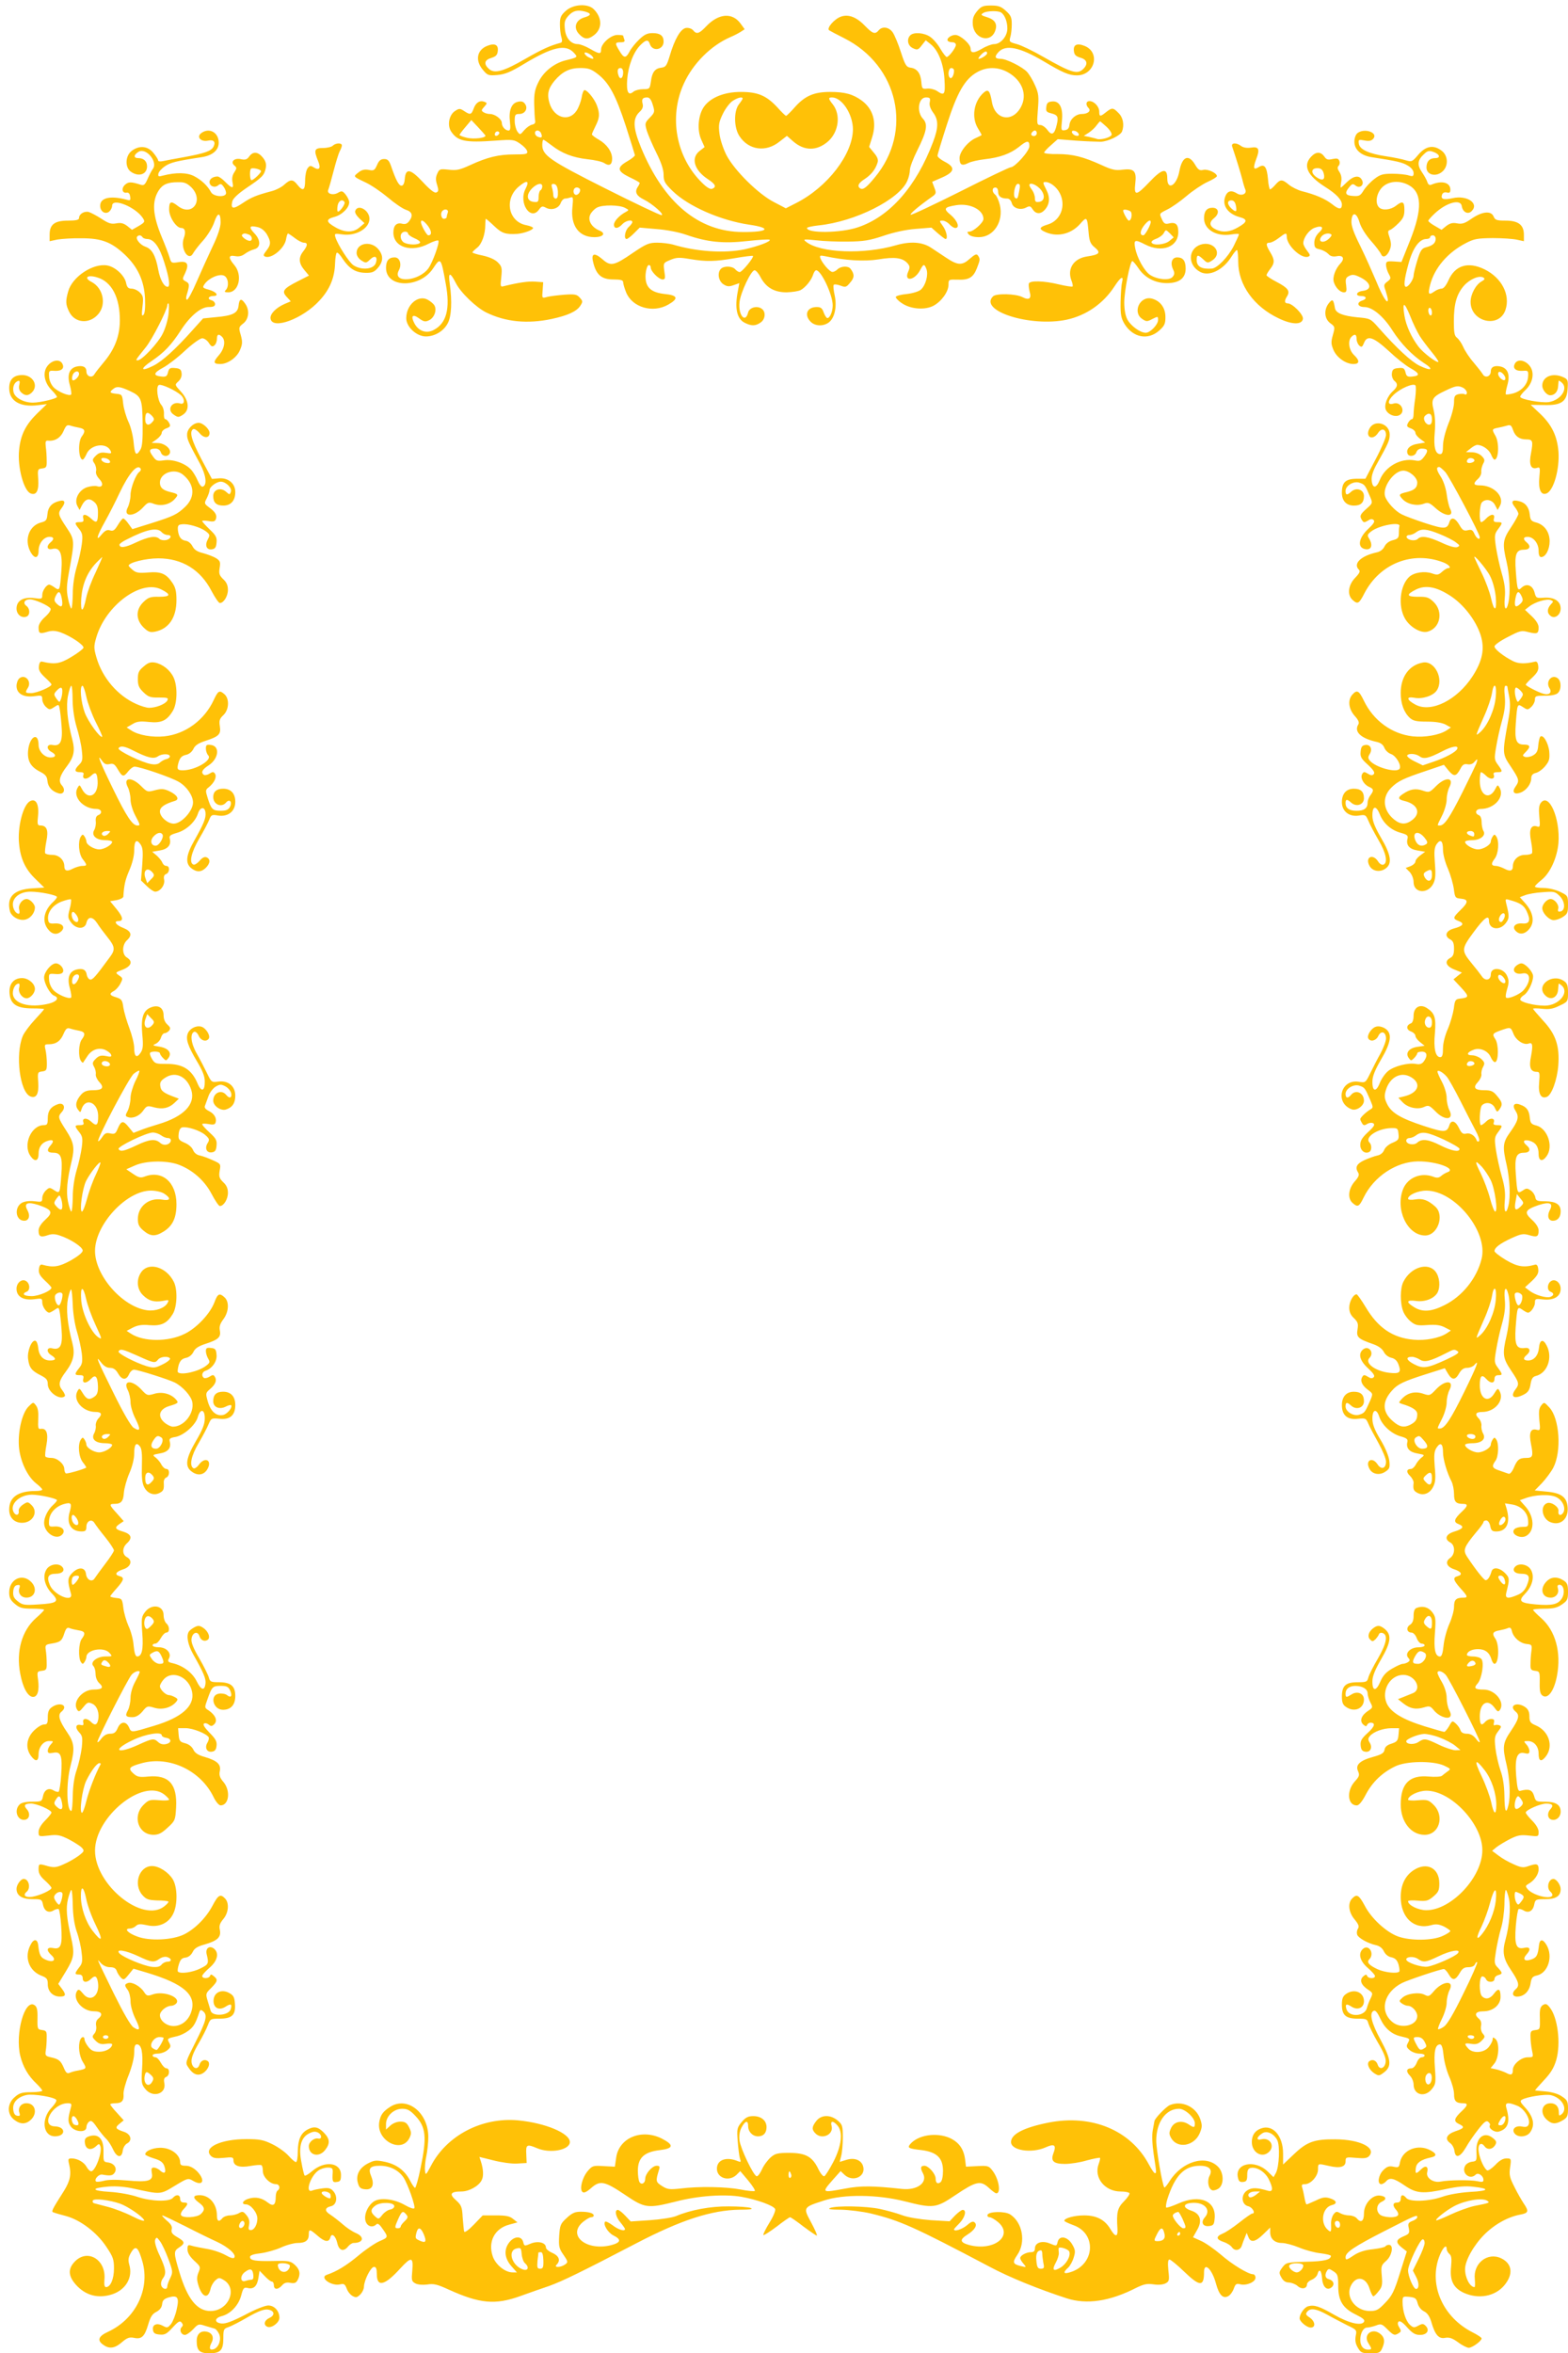
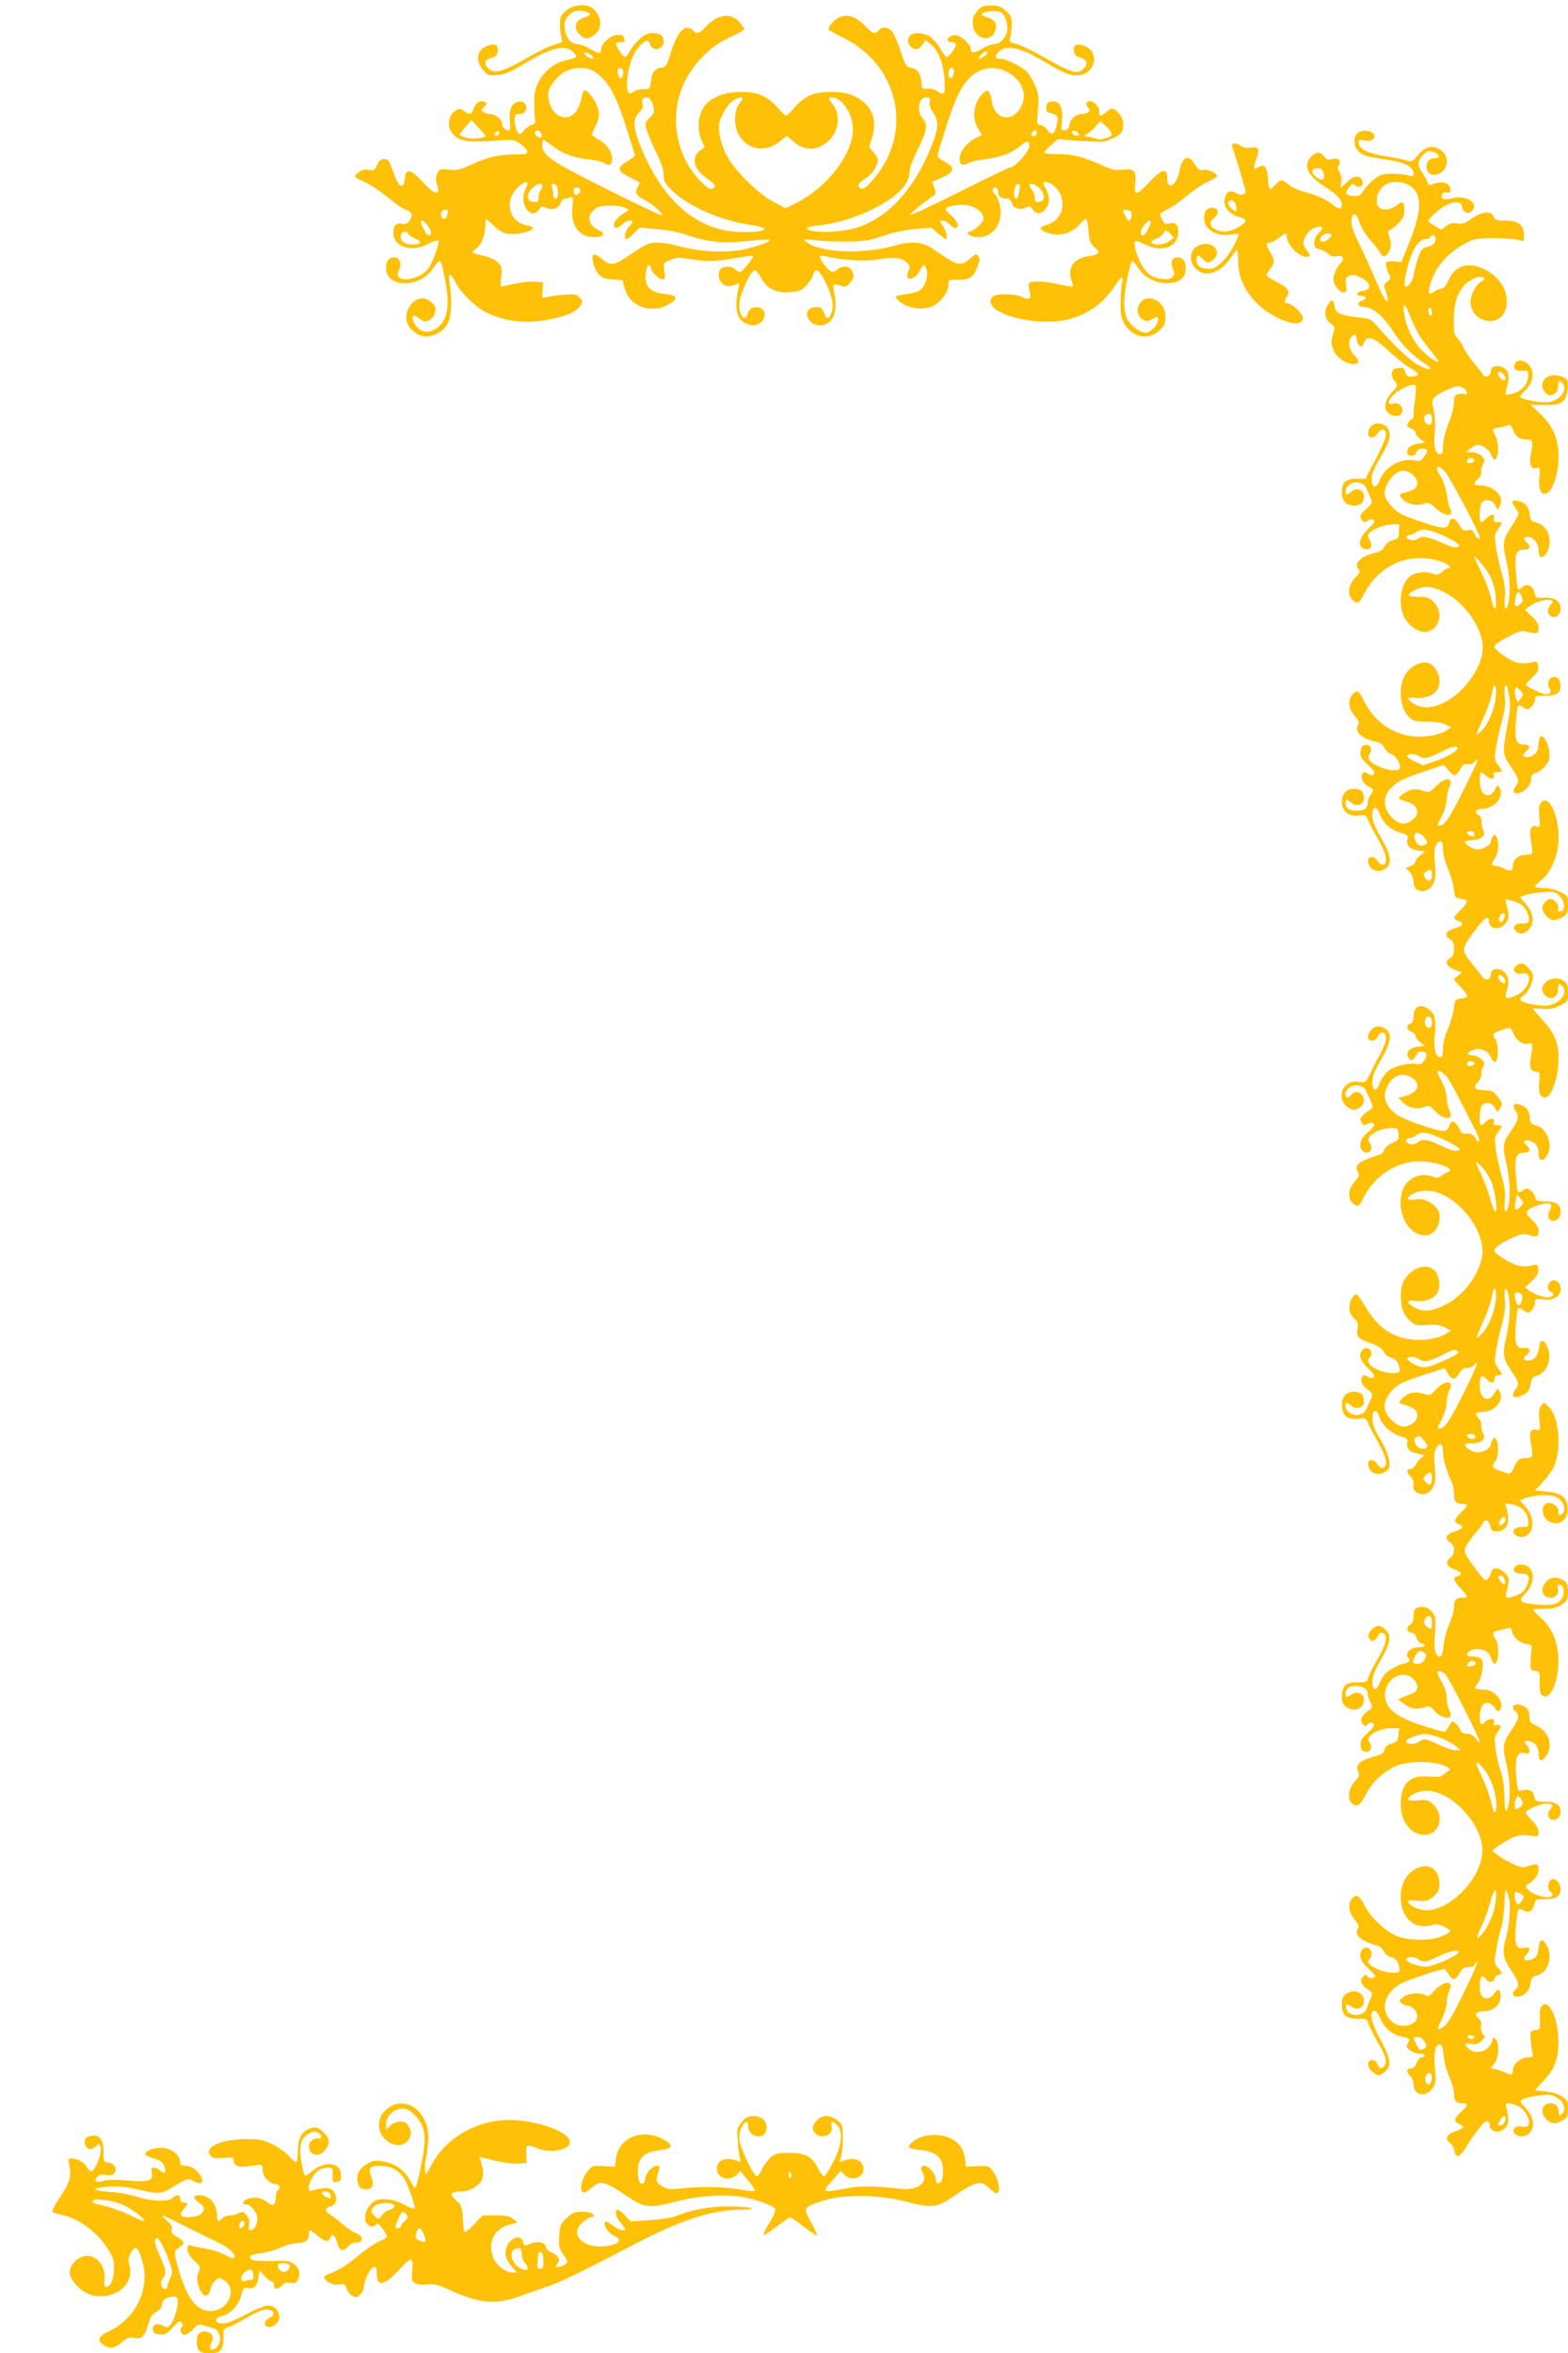
<svg xmlns="http://www.w3.org/2000/svg" version="1.0" width="853pt" height="1280pt" viewBox="0 0 853 1280" preserveAspectRatio="xMidYMid meet">
  <g transform="translate(0,1280) scale(0.1,-0.1)" fill="#ffc107" stroke="none">
    <path d="M3078 12741 c-27 -24 -32 -36 -32 -72 0 -24 3 -56 8 -71 6 -20 4 -29 -5 -31 -59 -16 -100 -35 -191 -87 -119 -69 -168 -82 -198 -55 -30 27 -25 49 13 60 25 8 33 16 35 38 4 34 -17 44 -59 27 -55 -23 -65 -79 -22 -130 25 -30 30 -32 79 -28 42 4 72 16 146 61 151 91 224 108 268 62 25 -27 26 -26 -46 -44 -61 -16 -118 -62 -145 -118 -19 -38 -24 -63 -23 -118 1 -38 3 -79 5 -90 3 -13 -2 -20 -16 -23 -11 -2 -30 -15 -43 -30 -22 -26 -23 -27 -37 -8 -8 11 -15 37 -15 58 0 34 3 38 25 38 32 0 49 31 31 55 -9 13 -20 16 -40 11 -34 -8 -49 -47 -42 -108 4 -35 2 -48 -7 -48 -18 0 -37 21 -37 41 0 21 -37 49 -65 49 -11 0 -27 4 -35 10 -12 7 -12 12 4 29 17 19 17 21 2 27 -25 10 -47 -3 -59 -36 -13 -35 -19 -36 -52 -14 -23 15 -27 15 -50 0 -32 -21 -43 -77 -21 -111 35 -53 76 -62 241 -50 95 7 102 6 135 -17 19 -13 36 -31 38 -41 3 -15 -6 -17 -70 -17 -85 0 -147 -15 -240 -58 -57 -26 -74 -30 -117 -25 -47 5 -51 4 -62 -21 -9 -19 -10 -35 -1 -62 9 -29 8 -36 -5 -41 -10 -4 -35 16 -73 57 -67 72 -93 77 -98 17 -2 -24 -8 -37 -18 -37 -14 0 -30 29 -56 105 -11 32 -19 40 -38 40 -19 0 -29 -9 -39 -33 -13 -29 -18 -32 -46 -26 -22 4 -38 0 -55 -14 -29 -23 -31 -21 40 -55 30 -14 84 -51 120 -81 36 -31 80 -61 98 -67 35 -11 41 -32 17 -63 -10 -13 -21 -17 -37 -13 -30 8 -48 -9 -48 -48 0 -80 98 -111 193 -60 26 13 49 20 52 16 7 -12 -31 -117 -54 -150 -53 -73 -200 -83 -161 -11 17 32 5 70 -23 70 -32 0 -47 -18 -47 -57 0 -111 184 -112 256 -3 41 62 43 61 69 -84 25 -135 4 -215 -66 -251 -40 -21 -83 -6 -105 37 -21 40 -9 52 26 26 25 -18 34 -20 54 -10 29 13 44 57 29 81 -5 9 -21 22 -35 30 -52 30 -118 -26 -118 -100 0 -47 56 -99 107 -99 48 0 97 29 119 72 20 37 24 119 11 212 -10 67 1 69 33 6 26 -52 112 -134 166 -160 104 -51 223 -63 355 -35 88 19 136 41 156 72 14 22 14 25 -3 44 -16 18 -27 20 -84 16 -36 -3 -78 -8 -93 -12 -29 -8 -29 -8 -25 36 l3 44 -43 3 c-38 3 -91 -5 -169 -24 -21 -6 -22 -4 -16 49 5 50 3 58 -19 80 -16 16 -46 29 -82 37 -31 6 -56 14 -56 17 0 3 11 14 25 25 26 20 45 73 45 126 0 17 2 32 3 32 2 0 23 -18 46 -40 41 -39 61 -46 126 -42 35 3 85 21 85 32 0 4 -16 11 -36 15 -99 18 -123 142 -42 210 45 38 60 33 37 -12 -40 -77 28 -178 74 -112 13 18 18 19 37 9 30 -16 69 -4 80 25 5 14 16 25 24 25 8 0 21 3 30 6 14 5 15 -2 10 -53 -11 -100 35 -163 119 -163 49 0 65 21 28 36 -43 18 -65 55 -50 87 6 13 23 31 37 38 30 16 122 15 153 -2 21 -11 22 -12 3 -22 -34 -18 -64 -50 -64 -69 0 -24 22 -23 45 2 18 20 55 28 55 12 0 -5 -9 -17 -20 -27 -20 -18 -28 -65 -11 -65 5 0 23 14 40 31 l31 31 92 -8 c55 -4 121 -17 161 -31 114 -40 202 -49 333 -34 64 7 118 10 121 7 9 -9 -64 -36 -136 -52 -110 -23 -262 -13 -391 26 -19 5 -57 10 -85 10 -44 0 -59 -6 -130 -54 -106 -73 -123 -76 -169 -35 -46 39 -63 30 -47 -26 17 -62 46 -85 108 -85 40 0 53 -4 53 -15 0 -8 7 -33 16 -55 33 -82 145 -115 229 -67 58 33 53 51 -20 58 -78 9 -107 39 -103 107 2 25 9 47 16 50 6 2 12 -4 12 -13 0 -21 44 -65 65 -65 14 0 15 8 9 45 -6 45 -6 45 32 61 33 14 49 15 107 5 90 -15 136 -14 246 5 51 9 94 14 97 12 7 -7 -59 -88 -72 -88 -6 0 -17 7 -24 15 -15 18 -61 20 -78 3 -21 -21 -14 -66 13 -84 20 -13 31 -14 56 -5 l31 11 -8 -43 c-18 -92 -6 -150 36 -172 37 -19 60 -19 88 1 25 17 29 56 8 73 -25 21 -69 9 -76 -18 -15 -63 -55 -15 -47 56 6 52 63 173 82 173 7 0 22 -17 32 -37 30 -57 75 -83 142 -83 31 1 66 6 78 13 26 15 58 54 67 85 4 12 11 22 16 22 27 0 90 -133 90 -191 0 -33 -15 -69 -29 -69 -5 0 -14 14 -20 30 -8 24 -16 30 -38 30 -53 0 -70 -43 -33 -80 24 -24 67 -26 97 -5 33 23 47 85 34 147 -6 27 -9 53 -6 58 3 5 19 3 36 -3 28 -11 33 -10 54 16 24 27 24 46 2 75 -13 17 -52 15 -71 -3 -8 -8 -21 -15 -28 -14 -14 0 -54 46 -65 74 -5 15 -2 17 23 12 112 -24 215 -30 292 -18 89 15 131 9 158 -20 14 -16 15 -23 5 -46 -26 -57 34 -50 64 7 19 36 23 37 35 6 11 -31 -4 -87 -30 -111 -11 -10 -43 -20 -76 -24 -32 -3 -59 -10 -61 -16 -1 -5 13 -21 33 -34 48 -33 127 -39 174 -13 43 24 80 76 80 114 0 28 1 28 48 27 62 -3 86 11 106 61 18 47 19 50 7 69 -8 12 -16 9 -46 -17 -41 -37 -65 -36 -129 7 -21 14 -57 38 -80 53 -48 32 -112 37 -192 14 -175 -51 -412 -42 -489 19 -18 14 -14 15 55 8 41 -5 120 -8 175 -7 83 1 115 6 190 31 55 19 123 34 176 38 l86 7 35 -31 c20 -17 38 -31 42 -31 14 0 5 44 -15 71 -20 28 -20 29 -1 29 10 0 27 -9 37 -20 10 -11 24 -20 32 -20 26 0 12 39 -24 70 -43 35 -38 43 29 54 75 12 148 -25 148 -75 0 -20 -55 -69 -77 -69 -13 0 -13 -3 -3 -15 8 -9 29 -15 55 -15 81 0 136 86 114 176 -6 24 -17 49 -25 55 -19 15 -18 39 1 39 9 0 15 -9 15 -24 0 -24 16 -36 50 -36 10 0 20 -10 24 -24 7 -29 47 -41 78 -25 19 10 24 9 36 -10 17 -26 43 -27 65 -3 28 31 31 68 8 112 -19 37 -19 40 -3 40 25 0 60 -27 77 -60 36 -69 5 -150 -65 -171 -43 -13 -50 -23 -22 -37 66 -34 144 -19 196 38 40 45 40 45 49 -55 4 -39 11 -54 34 -72 33 -28 24 -38 -44 -48 -72 -11 -108 -66 -85 -129 7 -16 9 -32 7 -34 -3 -3 -36 2 -74 11 -82 20 -158 22 -164 5 -2 -7 0 -26 4 -43 12 -39 -2 -50 -39 -31 -37 19 -143 21 -160 4 -79 -79 204 -168 400 -127 107 23 199 87 260 180 35 54 52 63 42 23 -4 -15 -7 -63 -8 -108 -1 -69 3 -87 22 -119 46 -73 126 -89 187 -36 30 27 35 37 35 75 0 50 -28 88 -74 100 -65 16 -107 -75 -52 -111 22 -15 27 -15 55 0 30 15 31 15 31 -5 0 -26 -43 -70 -67 -70 -30 0 -81 37 -100 72 -11 21 -17 55 -17 93 0 63 32 225 44 225 4 0 19 -18 34 -40 33 -50 90 -80 154 -80 67 0 102 27 102 79 0 42 -14 61 -46 61 -28 0 -39 -29 -23 -64 10 -20 9 -29 -2 -42 -17 -21 -83 -15 -123 11 -31 21 -71 93 -81 148 -8 43 -1 46 55 17 92 -47 180 -13 180 68 0 43 -15 56 -54 46 -17 -4 -25 1 -34 21 -16 35 -18 32 29 56 23 11 70 44 104 73 34 29 85 63 113 76 29 13 52 27 52 32 0 17 -50 40 -74 34 -20 -5 -28 0 -45 29 -35 59 -70 44 -85 -35 -14 -79 -66 -110 -66 -40 0 59 -28 53 -97 -20 -72 -76 -85 -77 -77 -7 8 67 -7 82 -70 74 -37 -5 -57 -1 -113 25 -101 46 -159 60 -240 60 -40 -1 -73 3 -73 8 0 4 17 23 37 40 l37 33 100 -8 c56 -4 116 -6 135 -6 41 2 106 34 115 56 13 35 6 76 -19 100 -29 30 -35 31 -68 5 -32 -26 -37 -25 -37 3 0 27 -28 57 -53 57 -20 0 -22 -21 -5 -38 15 -15 -4 -32 -37 -32 -32 0 -63 -27 -67 -58 -2 -19 -9 -28 -25 -30 -21 -3 -21 0 -16 52 7 70 -13 109 -55 104 -21 -2 -28 -9 -30 -30 -3 -23 1 -28 25 -34 37 -9 42 -19 32 -61 -12 -54 -27 -63 -51 -30 -11 15 -28 27 -39 27 -18 0 -19 6 -13 83 6 72 4 90 -15 132 -12 28 -32 61 -44 74 -25 27 -112 71 -143 71 -32 0 -36 11 -12 37 39 42 116 26 243 -49 106 -63 140 -78 183 -78 97 0 130 124 43 160 -42 17 -63 7 -59 -27 2 -21 10 -29 36 -37 36 -10 42 -34 16 -60 -32 -33 -66 -22 -219 65 -55 32 -120 63 -143 69 -41 11 -43 13 -36 38 5 15 8 47 8 71 0 36 -5 48 -32 72 -26 24 -41 29 -81 29 -43 0 -53 -4 -76 -31 -20 -25 -25 -40 -23 -72 6 -79 98 -104 122 -34 13 35 -1 59 -40 72 -39 12 -41 15 -24 25 18 11 80 13 96 2 20 -13 34 -50 34 -87 0 -42 -36 -85 -72 -85 -13 0 -43 -11 -66 -25 -45 -26 -62 -25 -62 1 0 24 -56 74 -83 74 -25 0 -52 -22 -40 -33 3 -4 15 -7 25 -7 10 0 18 -6 18 -14 0 -16 -38 -66 -50 -66 -4 0 -20 20 -34 44 -14 25 -39 54 -55 65 -32 23 -90 28 -109 9 -21 -21 -14 -57 14 -70 24 -11 29 -10 48 15 l22 28 25 -20 c43 -33 72 -107 77 -193 5 -84 0 -91 -42 -62 -13 8 -37 14 -53 12 -26 -3 -28 0 -31 37 -4 47 -24 73 -59 77 -22 3 -29 13 -52 84 -14 44 -34 92 -44 107 -20 30 -57 36 -77 12 -19 -23 -33 -18 -71 21 -47 50 -91 68 -133 54 -37 -12 -82 -65 -65 -75 6 -4 42 -23 80 -42 297 -149 377 -507 168 -758 -45 -55 -64 -69 -79 -60 -19 12 -10 30 25 52 36 24 58 53 69 89 5 15 -1 31 -20 53 l-26 32 17 54 c25 81 5 152 -57 198 -48 35 -92 47 -172 47 -89 0 -138 -22 -193 -84 -22 -25 -43 -46 -47 -46 -3 0 -25 21 -48 47 -59 63 -105 83 -198 83 -90 0 -164 -30 -200 -80 -32 -45 -39 -127 -15 -180 l18 -40 -27 -21 c-49 -38 -30 -104 44 -153 43 -28 49 -43 24 -53 -10 -4 -30 8 -55 33 -141 138 -182 358 -99 539 50 110 148 208 255 254 17 7 40 19 53 27 l23 15 -21 29 c-45 64 -121 58 -189 -14 -38 -40 -52 -44 -71 -20 -7 8 -24 14 -38 12 -29 -4 -62 -60 -89 -153 -16 -52 -21 -60 -45 -63 -35 -4 -51 -25 -57 -75 -6 -40 -7 -42 -42 -42 -20 0 -43 -6 -52 -13 -29 -25 -40 -4 -35 67 6 74 34 148 72 186 30 30 43 31 51 6 14 -44 75 -33 75 13 0 32 -19 46 -60 46 -29 0 -45 -8 -73 -35 -21 -20 -44 -49 -52 -65 -20 -38 -31 -38 -55 3 -26 42 -25 47 6 47 20 0 25 4 20 16 -3 9 -6 18 -6 20 0 2 -14 4 -31 4 -36 0 -89 -47 -89 -79 0 -27 -9 -26 -61 4 -24 14 -54 25 -65 25 -38 0 -66 32 -71 81 -4 38 -1 50 18 72 26 29 50 35 92 24 36 -10 34 -21 -5 -32 -47 -14 -60 -56 -28 -90 28 -30 49 -32 83 -5 44 35 43 94 -3 140 -32 32 -111 28 -152 -9z m147 -251 c8 -13 -1 -13 -26 0 -10 6 -19 15 -19 21 0 11 35 -5 45 -21z m2145 20 c0 -9 -32 -30 -46 -30 -4 0 1 9 11 20 19 21 35 26 35 10z m-2118 -113 c61 -47 98 -115 153 -284 26 -81 48 -152 49 -157 0 -5 -18 -20 -41 -33 -59 -34 -56 -54 12 -87 30 -14 55 -28 55 -31 0 -3 -5 -14 -12 -24 -16 -26 -5 -47 34 -66 47 -23 117 -85 96 -85 -9 0 -146 65 -305 145 -302 152 -343 180 -343 237 0 15 3 28 6 28 3 0 23 -14 44 -30 56 -44 116 -67 195 -76 39 -4 80 -13 92 -21 27 -18 43 -10 43 24 0 37 -28 78 -72 103 -21 12 -38 25 -38 29 0 4 9 24 20 46 22 44 24 66 7 112 -13 35 -52 83 -67 83 -5 0 -13 -18 -16 -41 -4 -22 -16 -54 -28 -72 -42 -62 -123 -38 -147 43 -14 47 -7 79 28 121 42 49 81 69 140 69 43 0 59 -5 95 -33z m138 9 c0 -30 -15 -42 -24 -20 -10 27 -7 44 9 44 9 0 15 -9 15 -24z m1800 10 c0 -24 -12 -46 -21 -40 -15 9 -10 54 6 54 8 0 15 -6 15 -14z m296 -11 c75 -44 103 -119 69 -185 -46 -89 -143 -73 -159 26 -11 62 -20 72 -46 49 -53 -48 -66 -134 -30 -193 11 -18 20 -34 20 -36 0 -2 -14 -9 -30 -16 -43 -18 -90 -75 -90 -110 0 -37 13 -44 47 -27 15 8 56 17 91 21 81 9 138 30 184 66 45 37 58 38 58 5 0 -27 -79 -115 -102 -115 -7 0 -131 -59 -275 -132 -144 -72 -265 -129 -269 -126 -5 5 43 46 118 99 21 15 22 20 11 48 l-12 32 55 24 c68 30 72 55 14 85 -22 11 -40 26 -40 33 0 6 23 82 51 169 56 175 98 248 164 285 54 31 116 30 171 -2z m-1935 -175 c12 -38 11 -42 -16 -70 -27 -28 -28 -31 -16 -72 8 -24 31 -78 52 -120 26 -52 39 -91 39 -118 0 -36 6 -47 49 -89 85 -83 261 -160 416 -183 126 -18 106 -41 -35 -40 -239 1 -429 159 -553 460 -44 107 -46 158 -7 194 15 14 20 27 16 43 -7 26 0 35 25 35 13 0 22 -13 30 -40z m489 34 c0 -3 -9 -17 -20 -31 -29 -37 -28 -128 3 -174 50 -76 144 -89 218 -29 l40 31 34 -30 c61 -53 129 -53 190 0 58 52 70 145 25 202 -24 30 -25 37 -4 37 54 0 113 -90 114 -172 0 -136 -138 -316 -310 -403 l-55 -28 -65 34 c-84 43 -214 171 -258 255 -18 36 -34 84 -38 117 -6 48 -3 64 19 109 14 29 39 61 54 70 28 18 53 23 53 12z m1018 -19 c-4 -16 3 -36 18 -57 30 -40 30 -81 0 -160 -91 -242 -235 -406 -408 -464 -93 -32 -278 -34 -278 -4 0 4 28 10 63 14 199 20 441 142 483 243 8 18 14 44 14 59 0 15 18 62 40 106 52 104 59 142 31 172 -36 38 -25 116 16 116 22 0 25 -4 21 -25z m-2418 -181 c9 -14 -63 -23 -102 -13 -21 5 -38 12 -38 15 0 3 14 22 32 43 l32 38 35 -37 c20 -21 38 -42 41 -46z m3380 46 c18 -17 30 -36 27 -44 -6 -14 -58 -28 -79 -22 -7 3 -26 7 -42 11 l-30 6 28 18 c15 10 34 28 42 40 8 11 17 21 19 21 1 0 17 -14 35 -30z m-3309 -43 c-13 -13 -26 -3 -16 12 3 6 11 8 17 5 6 -4 6 -10 -1 -17z m233 7 c8 -21 3 -26 -18 -18 -20 8 -21 34 -2 34 8 0 17 -7 20 -16z m2696 1 c0 -8 -7 -15 -15 -15 -16 0 -20 12 -8 23 11 12 23 8 23 -8z m228 -3 c3 -9 -2 -13 -14 -10 -9 1 -19 9 -22 16 -3 9 2 13 14 10 9 -1 19 -9 22 -16z m-2918 -286 c0 -8 -4 -18 -10 -21 -5 -3 -10 -20 -10 -36 0 -27 -3 -30 -27 -27 -38 4 -42 39 -9 73 28 28 56 33 56 11z m85 -28 c1 -26 -2 -38 -12 -38 -7 0 -13 8 -13 18 0 9 -3 28 -7 41 -5 18 -2 22 12 20 12 -3 18 -15 20 -41z m2510 5 c-8 -43 -10 -47 -22 -40 -15 10 -2 77 14 77 12 0 14 -8 8 -37z m111 12 c31 -31 29 -69 -3 -73 -18 -3 -23 1 -23 20 0 13 -7 33 -15 44 -8 10 -15 22 -15 27 0 16 32 6 56 -18z m-2503 -1 c9 -10 -4 -34 -19 -34 -8 0 -14 9 -14 20 0 19 19 27 33 14z m-717 -130 c-3 -9 -6 -20 -6 -25 0 -5 -7 -9 -15 -9 -15 0 -21 31 -8 43 13 14 35 7 29 -9z m3713 7 c13 -9 7 -51 -8 -51 -7 0 -31 43 -31 55 0 8 24 5 39 -4z m-3820 -81 c20 -28 21 -50 1 -50 -9 0 -40 56 -40 72 0 17 17 7 39 -22z m3931 22 c0 -16 -31 -72 -40 -72 -20 0 -19 22 1 50 22 29 39 39 39 22z m101 -103 c-25 -20 -86 -26 -96 -9 -4 6 7 15 24 21 17 6 36 20 42 31 11 20 11 20 33 -1 l21 -22 -24 -20z m-4141 40 c0 -5 16 -17 35 -25 20 -8 33 -19 30 -24 -8 -13 -61 -13 -86 0 -19 10 -26 40 -12 53 10 11 33 8 33 -4z" />
-     <path d="M1095 12076 c-28 -20 -3 -49 36 -41 32 7 44 -7 30 -34 -13 -23 -47 -35 -161 -56 -47 -8 -97 -18 -112 -21 -17 -4 -28 -2 -28 4 0 6 -12 24 -26 41 -31 38 -78 41 -118 10 -35 -27 -37 -90 -4 -113 42 -30 88 -15 88 29 0 28 -18 45 -48 45 -26 0 -26 17 1 34 40 26 107 -53 79 -92 -7 -9 -20 -34 -29 -55 -14 -32 -20 -37 -37 -32 -53 17 -67 17 -86 0 -21 -19 -16 -47 9 -43 10 2 17 -5 19 -21 3 -21 1 -23 -20 -17 -87 23 -143 11 -143 -33 0 -32 28 -49 49 -32 9 8 16 22 16 32 0 45 128 -7 167 -67 13 -20 11 -23 -22 -43 l-37 -21 -26 21 c-20 15 -35 19 -60 14 -27 -5 -42 0 -80 25 -26 17 -57 33 -69 37 -25 6 -53 -11 -53 -33 0 -10 -16 -14 -60 -14 -73 0 -100 -21 -100 -76 l0 -36 42 9 c24 4 84 8 133 7 108 0 161 -21 233 -88 71 -67 106 -142 111 -239 2 -52 -1 -83 -9 -90 -9 -9 -10 1 -5 44 6 50 4 60 -14 78 -12 12 -32 21 -45 21 -18 0 -25 7 -30 31 -8 40 -58 87 -102 95 -77 14 -191 -61 -213 -141 -15 -53 -14 -71 5 -110 30 -63 111 -70 159 -13 45 53 26 141 -36 174 -46 23 -24 42 30 25 79 -23 124 -110 123 -237 -1 -84 -29 -155 -88 -225 -21 -25 -44 -54 -50 -64 -13 -24 -44 -13 -44 15 0 25 -21 34 -55 26 -38 -10 -51 -45 -35 -101 7 -25 10 -48 7 -51 -10 -11 -74 16 -96 40 -13 14 -24 39 -24 58 -2 31 0 33 27 31 40 -3 59 13 45 39 -14 27 -57 20 -82 -14 -26 -35 -16 -90 24 -130 16 -16 29 -33 29 -37 0 -9 -91 -31 -131 -31 -50 0 -97 26 -105 56 -7 28 3 55 25 62 8 3 10 -4 6 -21 -4 -16 -1 -30 10 -41 21 -20 39 -20 59 0 37 37 5 94 -53 94 -47 0 -71 -24 -71 -71 0 -70 59 -105 156 -93 l49 6 -53 -51 c-62 -61 -90 -116 -98 -198 -10 -91 25 -223 63 -237 31 -12 45 15 41 76 -4 55 -3 57 21 60 23 3 26 7 25 43 0 22 -2 56 -5 75 -3 30 -1 35 15 33 36 -3 67 17 82 53 13 30 19 35 37 29 12 -4 34 -9 50 -12 30 -6 33 -19 12 -47 -22 -29 -18 -126 5 -126 4 0 13 13 20 29 21 53 106 66 130 22 9 -18 7 -19 -24 -14 -26 4 -39 0 -55 -16 -19 -19 -20 -24 -7 -42 7 -11 11 -29 9 -40 -4 -12 3 -29 17 -44 25 -26 19 -49 -11 -40 -11 4 -35 1 -55 -5 -45 -15 -72 -67 -53 -102 l12 -22 13 26 c18 34 39 41 65 19 16 -13 22 -28 22 -59 0 -54 -7 -61 -36 -34 -30 28 -51 29 -44 2 4 -16 0 -20 -19 -20 -29 0 -30 -5 -3 -38 18 -23 20 -35 14 -82 -4 -30 -16 -86 -28 -125 -13 -45 -21 -98 -21 -147 -1 -43 -4 -78 -8 -78 -3 0 -12 25 -18 55 -9 44 -8 71 6 147 31 170 31 171 -15 240 -45 68 -47 76 -26 104 24 32 19 47 -12 39 -41 -10 -62 -33 -65 -73 -3 -31 -7 -37 -35 -44 -64 -17 -92 -92 -58 -158 22 -42 45 -39 45 5 0 39 28 75 60 75 24 0 26 -13 5 -30 -25 -21 -19 -43 9 -36 43 11 57 -24 50 -119 -8 -107 -9 -110 -36 -91 -12 9 -26 16 -30 16 -15 0 -38 -33 -38 -56 0 -22 -2 -23 -45 -17 -58 7 -95 -14 -95 -57 0 -32 27 -54 54 -44 21 8 20 44 -1 59 -20 15 -9 35 20 35 27 0 102 -34 112 -50 4 -7 -7 -25 -29 -45 -23 -20 -36 -42 -36 -57 0 -34 6 -37 46 -25 26 8 44 7 72 -2 56 -20 132 -71 126 -85 -3 -7 -33 -30 -67 -50 -61 -37 -90 -41 -157 -25 -10 3 -16 -5 -18 -24 -3 -22 5 -35 32 -61 20 -18 36 -35 36 -39 0 -13 -80 -47 -110 -47 -33 0 -35 2 -18 29 22 35 -16 77 -47 51 -8 -7 -15 -25 -15 -41 0 -42 38 -63 95 -56 42 6 45 5 45 -17 0 -12 9 -31 20 -41 18 -16 21 -17 45 -1 24 16 25 15 29 -6 3 -13 8 -56 11 -96 7 -85 -6 -113 -50 -104 -31 6 -35 -22 -5 -38 28 -15 25 -30 -5 -30 -33 0 -65 33 -65 68 -1 73 -49 47 -57 -30 -5 -56 13 -88 62 -114 32 -16 41 -27 43 -51 3 -33 24 -57 60 -68 29 -9 41 19 18 44 -20 22 -11 53 30 106 36 48 43 82 28 140 -28 106 -35 186 -24 241 6 30 14 54 18 54 4 0 7 -35 7 -78 1 -49 9 -103 22 -147 12 -38 25 -95 28 -126 6 -50 4 -60 -14 -78 -28 -28 -27 -41 4 -41 17 0 23 -4 19 -14 -9 -25 17 -29 41 -6 25 24 33 18 36 -26 6 -81 -51 -111 -85 -46 -13 25 -14 25 -25 5 -26 -49 33 -113 103 -113 29 0 36 -24 10 -34 -10 -4 -15 -16 -13 -33 2 -16 -2 -38 -9 -49 -16 -29 12 -54 61 -54 20 0 37 -4 37 -9 0 -16 -43 -41 -70 -41 -29 0 -70 25 -70 43 0 7 -5 19 -10 27 -9 13 -11 13 -20 0 -17 -26 -12 -95 10 -123 25 -32 25 -37 -2 -37 -13 0 -36 -7 -52 -15 -31 -17 -46 -12 -46 13 0 34 -29 62 -65 62 -19 0 -36 4 -39 9 -3 4 0 33 6 64 13 61 3 87 -33 87 -15 0 -17 7 -12 53 6 64 -12 96 -44 79 -38 -21 -69 -143 -59 -234 8 -81 35 -138 91 -191 l46 -45 -65 -4 c-101 -6 -141 -47 -122 -124 9 -33 57 -57 90 -44 26 9 46 38 46 64 0 18 -27 46 -45 46 -24 0 -47 -31 -41 -56 4 -13 3 -24 -2 -24 -16 0 -32 25 -32 51 0 39 41 69 96 69 52 0 144 -19 144 -29 0 -4 -9 -16 -21 -27 -50 -46 -62 -105 -28 -148 23 -30 50 -33 74 -10 22 23 2 44 -39 41 -25 -2 -32 2 -34 20 -6 39 24 80 73 99 25 9 48 15 51 12 3 -3 0 -27 -7 -53 -11 -42 -10 -49 8 -73 27 -37 75 -38 83 -2 9 37 34 36 59 -2 11 -18 37 -52 56 -76 41 -51 43 -68 12 -109 -79 -108 -93 -123 -107 -121 -8 2 -16 14 -18 26 -4 28 -23 37 -57 28 -38 -10 -51 -45 -35 -101 7 -25 10 -48 7 -51 -10 -11 -74 16 -96 40 -13 14 -24 39 -24 58 -2 32 -1 33 34 30 25 -2 38 2 42 12 7 18 -17 46 -39 46 -25 0 -64 -47 -64 -77 0 -32 33 -91 55 -99 29 -11 15 -32 -29 -43 -106 -26 -196 0 -196 57 0 27 15 52 32 52 5 0 6 -11 2 -24 -6 -25 17 -56 41 -56 20 0 45 28 45 51 0 29 -36 59 -70 59 -45 0 -72 -32 -68 -82 4 -60 39 -83 124 -83 35 0 64 -2 64 -4 0 -2 -23 -28 -50 -57 -28 -30 -58 -70 -66 -89 -42 -101 -16 -307 42 -329 32 -12 46 14 42 76 -4 55 -3 57 21 60 23 3 26 7 26 43 0 22 -3 55 -7 73 -7 30 -6 32 18 32 39 0 64 18 80 57 13 29 19 34 37 28 12 -4 34 -9 50 -12 30 -6 33 -19 12 -47 -17 -22 -20 -93 -5 -116 5 -8 11 -12 12 -10 2 3 12 18 22 33 23 37 61 51 97 37 15 -7 30 -18 33 -26 5 -12 -1 -14 -28 -8 -27 5 -39 1 -55 -15 -18 -18 -20 -25 -9 -44 7 -12 11 -30 9 -41 -1 -10 7 -28 19 -41 29 -31 18 -45 -34 -45 -31 0 -48 -6 -63 -22 -29 -32 -36 -61 -19 -83 13 -18 14 -18 20 3 21 63 88 37 90 -35 1 -54 -8 -62 -38 -34 -25 24 -52 20 -42 -5 4 -10 -2 -14 -19 -14 -30 0 -31 -4 -4 -38 18 -23 20 -35 14 -82 -4 -30 -16 -86 -28 -125 -13 -45 -21 -98 -21 -147 -1 -43 -4 -78 -8 -78 -3 0 -12 24 -18 54 -11 53 -5 118 20 221 17 72 12 101 -30 166 -45 70 -46 75 -24 100 23 25 11 52 -18 44 -40 -13 -58 -36 -58 -77 0 -32 -3 -38 -21 -38 -69 0 -116 -107 -73 -168 23 -34 44 -28 44 12 0 37 17 61 51 71 28 9 35 -1 16 -23 -25 -28 -21 -42 13 -42 42 0 51 -24 44 -117 -8 -106 -8 -107 -39 -87 -24 16 -27 16 -45 -1 -11 -10 -20 -29 -20 -41 0 -22 -3 -23 -43 -18 -25 3 -52 0 -67 -8 -44 -24 -36 -98 12 -98 25 0 34 26 18 56 -22 39 -2 49 58 30 76 -26 83 -40 39 -80 -24 -22 -37 -43 -37 -59 0 -33 11 -39 49 -26 22 8 40 8 68 -2 57 -19 123 -62 123 -81 0 -11 -25 -31 -65 -54 -64 -35 -95 -40 -155 -23 -10 3 -16 -5 -18 -24 -3 -22 5 -36 32 -62 20 -18 36 -36 36 -39 0 -17 -70 -46 -107 -46 -43 0 -57 12 -28 24 19 7 19 40 1 55 -23 20 -56 -4 -56 -39 0 -43 37 -64 95 -57 43 6 45 5 45 -17 0 -23 23 -56 38 -56 4 0 17 7 29 15 21 15 23 14 27 -7 3 -13 8 -57 11 -99 7 -87 -6 -114 -51 -103 -30 8 -34 -20 -4 -38 28 -18 25 -28 -8 -28 -36 0 -60 25 -64 69 -2 19 -8 36 -15 38 -20 7 -46 -56 -40 -99 6 -47 19 -64 69 -89 31 -16 38 -25 38 -48 0 -44 68 -90 93 -65 3 4 -3 18 -14 32 -23 29 -19 51 19 101 42 57 51 96 36 155 -28 107 -35 186 -24 243 7 30 14 52 17 49 4 -3 7 -41 9 -83 1 -43 11 -107 22 -143 11 -36 23 -90 27 -121 5 -46 3 -59 -15 -81 -26 -33 -25 -38 4 -38 19 0 23 -4 19 -20 -7 -27 18 -26 42 0 24 26 36 14 38 -40 1 -31 -4 -46 -18 -56 -29 -21 -43 -17 -64 17 -18 30 -20 30 -30 11 -26 -49 30 -112 99 -112 33 0 38 -13 14 -37 -8 -9 -14 -25 -13 -37 2 -11 -2 -31 -9 -43 -17 -31 8 -53 59 -53 21 0 39 -4 39 -9 0 -16 -43 -41 -70 -41 -29 0 -70 25 -70 43 0 7 -5 19 -10 27 -9 13 -11 13 -20 0 -18 -27 -12 -95 11 -124 12 -15 20 -28 18 -29 -20 -11 -105 -35 -111 -31 -4 3 -8 13 -8 23 0 28 -38 61 -70 61 -16 0 -31 3 -33 8 -3 4 0 33 6 64 11 62 0 91 -32 86 -13 -3 -15 6 -13 52 2 38 -1 61 -12 75 -15 20 -15 20 -41 -6 -34 -34 -58 -133 -52 -217 6 -77 45 -162 93 -200 19 -15 34 -30 34 -34 0 -5 -17 -8 -37 -8 -95 0 -143 -34 -143 -101 0 -44 28 -72 70 -72 60 0 91 61 50 98 -18 17 -21 17 -45 1 -15 -10 -25 -25 -23 -34 4 -22 -14 -29 -26 -10 -27 43 28 98 98 98 42 0 136 -21 136 -30 0 -4 -9 -15 -21 -26 -28 -25 -49 -67 -49 -97 0 -56 69 -99 100 -62 19 23 -5 45 -44 42 -29 -2 -31 0 -29 32 2 40 35 77 81 90 39 11 44 4 32 -40 -20 -66 6 -109 64 -109 21 0 26 5 26 25 0 32 29 46 44 21 6 -10 32 -45 59 -78 26 -32 47 -65 47 -71 0 -7 -22 -40 -48 -74 -26 -34 -51 -69 -57 -78 -14 -23 -43 -9 -47 23 -4 38 -40 41 -74 7 -27 -27 -28 -44 -8 -113 15 -52 -92 -9 -115 47 -18 43 -9 61 33 61 36 0 53 19 33 39 -20 20 -65 13 -83 -14 -24 -36 -12 -90 28 -132 43 -44 31 -54 -74 -60 -75 -5 -86 -3 -111 17 -22 17 -27 29 -25 54 2 21 9 32 21 34 15 3 18 0 12 -18 -8 -26 10 -50 39 -50 48 0 62 52 23 88 -49 46 -117 10 -117 -60 0 -28 7 -42 31 -62 26 -22 40 -26 95 -26 35 0 64 -3 64 -6 0 -4 -20 -24 -44 -45 -77 -68 -109 -181 -86 -302 14 -77 42 -127 70 -127 25 0 35 36 27 95 -6 42 -5 44 21 47 24 3 27 7 26 43 0 22 -2 53 -5 70 -4 27 -1 30 31 35 49 8 57 15 70 56 9 27 16 34 29 28 9 -4 31 -9 49 -12 35 -5 39 -17 17 -46 -17 -22 -20 -103 -5 -126 9 -13 11 -13 20 0 5 8 10 20 10 27 0 40 94 57 125 23 18 -20 17 -20 -22 -20 -46 0 -85 -32 -65 -52 7 -7 12 -26 12 -43 0 -19 8 -39 20 -50 26 -24 17 -35 -30 -35 -63 0 -118 -68 -90 -110 8 -13 14 -10 34 15 21 26 26 28 48 18 27 -12 41 -54 31 -92 -6 -25 -19 -27 -39 -6 -22 22 -47 19 -41 -4 3 -14 0 -17 -13 -14 -28 7 -33 -14 -10 -39 19 -20 20 -30 15 -83 -4 -33 -16 -87 -27 -120 -14 -39 -21 -88 -22 -142 -1 -46 -4 -83 -8 -83 -26 0 -29 152 -4 246 24 93 21 124 -19 182 -43 63 -52 94 -31 111 41 34 -7 57 -52 25 -16 -11 -22 -25 -22 -55 0 -33 -3 -39 -21 -39 -12 0 -36 -15 -55 -34 -41 -41 -47 -97 -13 -140 24 -31 39 -26 39 12 0 39 26 72 57 72 25 0 25 -1 10 -18 -10 -10 -17 -26 -17 -35 0 -13 6 -15 29 -11 43 9 51 -15 44 -120 -3 -48 -10 -89 -14 -92 -5 -2 -17 1 -27 7 -27 17 -51 4 -58 -31 -6 -29 -9 -30 -60 -30 -34 0 -58 -5 -68 -16 -32 -32 -10 -90 31 -82 24 4 29 35 9 57 -19 21 -12 31 23 31 31 0 111 -35 111 -49 0 -5 -16 -25 -35 -44 -22 -22 -35 -45 -35 -61 0 -26 1 -26 55 -20 47 6 62 3 110 -21 30 -16 62 -36 71 -46 14 -16 13 -19 -18 -43 -19 -14 -55 -35 -81 -46 -39 -18 -53 -19 -85 -11 -51 15 -52 15 -52 -18 0 -21 10 -38 35 -60 19 -17 35 -35 35 -40 0 -12 -63 -41 -104 -48 -37 -6 -54 8 -31 27 24 20 12 70 -16 70 -16 0 -39 -32 -39 -54 0 -37 30 -56 87 -56 48 0 51 -1 57 -30 7 -35 31 -48 58 -31 10 6 22 9 27 7 4 -3 11 -44 14 -92 7 -105 -1 -129 -44 -120 -35 7 -39 -12 -9 -39 29 -26 10 -42 -30 -25 -29 12 -36 25 -42 79 -4 36 -25 37 -42 2 -35 -66 -9 -139 56 -166 34 -13 38 -19 38 -49 0 -38 28 -66 66 -66 32 0 35 10 12 41 l-21 28 42 69 c45 75 48 95 27 187 -24 105 -28 155 -16 206 7 27 15 49 18 49 4 0 7 -37 8 -83 1 -53 8 -103 21 -142 12 -33 24 -85 27 -116 6 -47 4 -59 -14 -81 -25 -33 -25 -38 0 -38 13 0 20 -7 20 -20 0 -24 22 -26 44 -5 23 23 33 18 39 -18 11 -73 -42 -112 -82 -60 -18 22 -24 25 -32 13 -27 -43 28 -110 92 -110 42 0 52 -17 23 -41 -10 -8 -14 -22 -11 -38 3 -15 -1 -33 -10 -43 -13 -15 -12 -19 7 -38 17 -17 30 -21 56 -17 19 3 34 2 34 -3 0 -20 -34 -40 -70 -40 -30 0 -43 6 -59 26 -12 15 -21 33 -21 40 0 19 -16 18 -24 -2 -12 -32 -5 -88 15 -120 22 -36 21 -37 -31 -47 -14 -2 -33 -8 -42 -12 -13 -5 -20 1 -31 28 -17 39 -27 47 -71 57 -28 6 -31 10 -27 36 3 16 5 47 5 69 1 36 -2 40 -25 43 -25 3 -26 6 -25 64 1 48 -3 63 -17 72 -53 33 -105 -155 -77 -275 15 -61 43 -110 89 -153 17 -17 31 -33 31 -38 0 -4 -27 -8 -59 -8 -49 0 -65 -4 -90 -26 -42 -35 -44 -92 -5 -123 34 -27 64 -27 92 -1 38 36 24 90 -24 90 -29 0 -47 -24 -39 -50 6 -18 3 -21 -12 -18 -12 2 -19 13 -21 35 -4 38 25 68 74 78 38 7 151 -12 160 -27 4 -5 -8 -24 -25 -42 -59 -61 -48 -156 18 -156 60 0 60 52 0 54 -82 2 -13 126 70 126 19 0 22 -4 17 -22 -17 -62 -18 -79 -2 -103 21 -32 86 -37 86 -6 0 10 6 24 14 30 12 10 20 4 44 -31 16 -24 39 -51 49 -61 11 -10 28 -36 38 -58 21 -46 48 -49 53 -6 2 15 12 32 23 38 31 16 21 52 -18 64 -45 15 -49 22 -23 43 l23 19 -36 40 c-21 22 -37 43 -37 47 0 3 13 6 29 6 34 0 46 14 43 51 -1 15 11 61 28 102 18 46 30 94 30 121 0 35 4 46 15 46 25 0 34 -44 28 -132 -5 -75 -3 -86 17 -110 40 -51 116 -28 104 31 -4 20 -1 30 10 34 20 8 21 47 1 47 -8 0 -21 14 -30 30 -9 17 -22 30 -30 30 -8 0 -15 5 -15 10 0 6 13 10 29 10 16 0 39 8 51 18 19 16 21 22 11 40 -13 24 -13 24 44 37 17 4 44 17 61 30 28 21 39 41 58 99 5 15 9 16 21 6 25 -21 18 -50 -41 -167 -55 -109 -57 -113 -40 -137 25 -40 53 -50 81 -32 29 19 42 55 24 66 -17 11 -37 2 -44 -21 -10 -31 -40 -19 -43 16 -2 20 10 51 37 98 22 37 45 83 52 102 13 34 15 35 64 35 67 0 88 20 83 81 -2 35 -8 46 -30 58 -40 23 -82 6 -86 -36 -4 -43 28 -62 65 -38 29 19 37 15 28 -14 -11 -35 -100 -41 -109 -8 -2 7 -9 30 -16 53 -12 39 -11 42 19 71 35 36 38 45 14 64 -13 11 -17 11 -20 2 -6 -16 -43 -17 -43 -1 0 6 18 26 40 45 43 37 53 79 25 103 -24 20 -48 4 -41 -28 13 -53 11 -57 -34 -79 -41 -21 -109 -31 -122 -17 -3 3 -1 20 5 39 8 26 16 35 36 37 16 2 30 13 39 30 9 20 26 31 67 42 69 20 89 40 81 79 -5 22 0 36 19 59 29 34 33 88 9 112 -25 26 -37 19 -67 -38 -35 -67 -96 -128 -156 -158 -64 -31 -188 -37 -255 -11 -50 18 -73 43 -40 43 10 0 25 6 33 14 13 12 25 12 62 4 60 -14 116 10 141 62 25 49 24 145 -2 188 -24 39 -75 72 -113 72 -70 0 -103 -99 -53 -157 21 -24 32 -28 81 -30 31 0 59 -3 61 -6 3 -3 -7 -14 -22 -26 -118 -93 -377 116 -377 303 0 184 261 396 377 305 14 -11 26 -24 26 -28 0 -4 -25 -6 -55 -3 -50 4 -57 2 -85 -26 -61 -62 -27 -162 55 -162 28 0 45 9 77 39 41 37 42 42 46 109 7 127 -39 179 -150 169 -52 -5 -62 -2 -84 18 -29 27 -21 36 49 55 149 40 319 -40 389 -185 12 -25 29 -45 38 -45 46 0 56 80 15 128 -19 22 -24 37 -19 59 7 36 -14 56 -81 76 -36 10 -54 21 -63 40 -8 17 -25 30 -45 35 -28 7 -32 13 -35 45 l-3 37 41 0 c39 0 112 -29 125 -49 3 -6 0 -19 -6 -29 -17 -27 -4 -54 23 -50 17 2 24 11 26 32 3 23 -5 38 -38 71 -27 28 -38 45 -30 50 6 4 18 1 26 -6 12 -10 18 -9 30 3 19 19 6 49 -30 74 -24 15 -24 15 -7 62 24 68 28 72 72 72 32 0 41 -4 51 -25 13 -29 5 -43 -16 -26 -8 7 -27 11 -43 9 -54 -6 -35 -88 20 -88 43 0 67 27 67 75 0 55 -25 75 -91 75 -42 0 -47 3 -53 26 -4 14 -27 61 -52 104 -32 54 -45 87 -42 106 4 34 33 45 43 15 7 -23 27 -32 44 -21 18 11 5 47 -24 66 -19 13 -28 13 -47 3 -13 -7 -26 -17 -30 -23 -16 -23 -6 -73 24 -126 56 -99 69 -131 66 -157 -5 -42 -24 -37 -48 12 -23 47 -75 86 -133 99 -23 5 -26 10 -18 25 16 29 -13 61 -55 61 -19 0 -34 5 -34 10 0 6 7 10 15 10 8 0 21 13 30 30 9 16 22 30 30 30 19 0 19 34 0 50 -8 7 -15 27 -15 45 0 53 -64 64 -100 18 -20 -26 -22 -35 -16 -115 7 -90 -2 -128 -28 -128 -9 0 -15 19 -19 59 -2 32 -15 80 -28 107 -12 27 -25 72 -28 99 -6 48 -8 50 -38 53 -18 2 -33 6 -33 9 0 3 16 23 35 44 40 45 43 59 15 66 -29 8 -20 24 20 37 42 13 53 48 21 66 -27 14 -27 51 -1 75 32 29 25 50 -20 64 -45 13 -49 22 -18 43 l21 14 -36 41 c-43 47 -45 53 -14 53 36 0 48 14 51 61 2 24 15 71 29 104 16 36 27 79 27 107 0 52 11 66 31 41 10 -12 13 -41 11 -104 -2 -65 1 -96 13 -119 18 -34 53 -47 84 -30 21 11 24 19 22 56 -1 12 5 24 13 27 20 8 21 47 1 47 -8 0 -19 10 -26 22 -6 13 -20 30 -31 39 -20 15 -19 16 20 23 45 7 64 29 56 63 -5 17 0 22 31 27 46 9 109 65 121 108 14 49 39 43 38 -8 0 -30 -13 -63 -48 -122 -54 -93 -61 -136 -26 -164 32 -26 66 -23 86 7 32 50 -9 76 -44 28 -11 -15 -24 -23 -30 -19 -23 14 -12 68 29 137 22 38 47 85 54 103 14 32 16 33 58 29 58 -7 87 19 87 75 0 46 -24 72 -66 72 -37 0 -54 -16 -54 -52 0 -33 35 -47 70 -28 12 6 24 9 27 7 10 -11 -19 -47 -42 -53 -37 -9 -68 17 -84 71 -13 46 -13 48 11 69 30 25 39 48 27 67 -7 12 -12 12 -29 1 -11 -7 -25 -10 -30 -7 -16 10 -11 33 8 39 36 12 64 52 60 87 -2 29 -7 35 -30 37 -23 3 -28 -1 -28 -17 0 -12 6 -30 13 -42 10 -17 9 -22 -12 -38 -40 -31 -136 -53 -153 -35 -3 3 -1 20 4 39 8 25 18 34 39 39 17 3 33 16 41 32 9 20 28 32 65 44 71 23 86 37 79 73 -4 21 1 37 19 61 30 40 33 95 7 119 -28 26 -38 21 -56 -28 -24 -62 -97 -139 -161 -170 -90 -45 -224 -44 -293 1 l-23 15 34 18 c26 13 50 17 91 13 64 -5 95 10 126 61 24 39 27 135 5 176 -40 79 -133 107 -174 55 -30 -39 -28 -94 6 -128 32 -32 61 -40 109 -32 33 7 35 6 25 -12 -15 -27 -65 -45 -110 -39 -134 18 -284 188 -284 323 0 143 171 328 304 328 27 0 58 -7 73 -17 39 -26 33 -40 -13 -32 -71 12 -131 -37 -131 -106 0 -29 7 -43 31 -63 37 -31 63 -33 107 -6 51 31 72 75 72 150 0 120 -78 187 -174 150 -21 -8 -33 -5 -62 15 l-37 25 48 21 c59 26 169 28 234 5 77 -28 144 -87 182 -160 19 -36 39 -66 45 -66 21 0 44 37 44 72 0 24 -8 42 -26 58 -21 21 -24 30 -19 62 7 36 6 38 -37 57 -24 11 -56 23 -71 26 -17 3 -31 15 -37 30 -5 14 -25 31 -45 39 -32 14 -36 19 -33 48 2 21 9 34 20 36 28 5 96 -17 124 -41 23 -20 25 -26 14 -44 -18 -28 -6 -55 22 -51 18 2 24 11 26 36 3 29 -3 40 -37 71 -23 21 -41 41 -41 46 0 4 15 4 34 1 24 -5 35 -3 38 6 9 24 -5 49 -34 64 -22 11 -28 20 -22 32 3 9 12 33 19 52 7 19 25 42 39 50 23 13 29 13 54 0 15 -9 28 -26 30 -38 4 -25 -10 -29 -28 -7 -26 31 -70 11 -70 -32 0 -28 41 -57 69 -48 35 11 51 35 51 75 0 52 -38 84 -92 77 -37 -5 -38 -4 -62 46 -14 29 -39 77 -56 107 -32 56 -37 109 -13 118 7 2 18 -8 24 -22 12 -27 42 -35 55 -15 10 17 -17 59 -42 65 -28 7 -63 -11 -73 -39 -11 -30 2 -68 50 -149 30 -50 43 -81 43 -110 1 -54 -19 -60 -39 -12 -32 77 -81 108 -171 107 -56 0 -62 2 -77 27 -9 15 -14 30 -10 34 10 10 53 7 53 -3 0 -5 8 -17 17 -26 16 -16 17 -16 29 0 21 28 0 54 -49 62 -38 6 -39 7 -19 16 12 6 25 21 28 34 4 12 12 23 19 23 7 0 18 6 25 14 9 12 7 18 -9 33 -13 11 -21 29 -21 50 0 42 -29 60 -70 43 -42 -17 -54 -57 -46 -146 6 -61 4 -81 -9 -100 -21 -32 -35 -22 -35 26 0 22 -12 70 -26 107 -14 37 -29 88 -33 113 -5 40 -10 46 -38 55 -38 11 -41 20 -13 35 11 6 27 24 35 40 14 27 14 30 -7 44 -22 16 -22 16 20 32 47 19 56 45 22 66 -13 8 -20 24 -20 44 0 18 8 38 20 49 31 28 25 50 -20 68 -39 15 -54 37 -26 37 29 0 26 21 -9 64 l-36 44 36 6 c19 4 35 12 36 19 4 64 10 90 32 142 16 36 27 79 27 107 0 55 12 67 34 36 13 -19 15 -39 10 -110 l-7 -87 31 -30 c17 -17 38 -31 46 -31 27 0 54 35 49 64 -4 18 0 28 11 32 20 8 21 44 1 44 -9 0 -18 8 -22 18 -3 9 -17 26 -30 38 l-25 21 41 7 c44 7 63 30 55 63 -5 17 2 22 39 33 50 14 99 59 114 105 12 37 37 39 41 5 3 -30 -9 -60 -61 -152 -45 -79 -50 -123 -17 -150 29 -23 55 -23 80 2 24 24 26 48 3 57 -10 4 -23 -2 -37 -19 -12 -14 -27 -23 -33 -21 -26 9 -13 66 31 142 25 42 49 88 55 104 10 25 14 27 48 21 54 -8 93 23 93 75 0 45 -24 71 -66 71 -35 0 -54 -16 -54 -45 0 -41 45 -60 70 -30 19 22 35 3 21 -24 -9 -16 -21 -21 -50 -21 -44 0 -52 8 -71 69 -13 41 -13 45 7 60 29 24 43 54 33 72 -8 12 -13 12 -30 1 -11 -7 -25 -10 -30 -7 -19 12 -10 30 25 52 55 36 63 105 12 111 -23 3 -27 0 -27 -20 0 -13 6 -30 13 -37 24 -25 -70 -81 -139 -81 -30 0 -33 7 -22 45 8 25 18 34 39 39 17 3 33 16 41 32 9 20 28 32 65 44 74 24 86 36 79 80 -5 31 -1 41 19 60 31 29 34 88 7 113 -28 25 -35 21 -59 -30 -50 -109 -154 -186 -268 -198 -66 -7 -142 6 -181 32 l-25 16 31 18 c24 15 42 17 90 12 68 -7 98 7 130 60 25 40 27 135 4 183 -19 40 -60 72 -101 80 -23 4 -37 0 -61 -21 -27 -22 -32 -34 -32 -69 0 -34 6 -48 31 -72 26 -25 38 -29 84 -28 47 0 53 -2 45 -17 -11 -19 -61 -39 -99 -39 -14 0 -46 10 -70 21 -101 45 -184 142 -216 252 -15 52 -15 62 -1 110 51 175 246 318 355 260 53 -27 49 -39 -13 -39 -47 1 -59 -3 -85 -28 -43 -41 -43 -95 -1 -138 26 -25 36 -29 63 -24 75 15 117 76 117 172 0 47 -5 69 -23 95 -33 49 -62 61 -132 55 -49 -4 -64 -2 -82 13 -13 11 -23 21 -23 24 0 17 93 40 161 40 130 0 230 -62 290 -178 19 -36 39 -65 45 -65 21 0 44 37 44 72 0 24 -8 42 -26 58 -21 21 -24 30 -19 61 5 31 3 38 -18 52 -14 9 -46 21 -71 28 -34 8 -49 19 -59 38 -7 14 -22 27 -34 29 -28 4 -40 20 -45 57 -2 25 1 31 21 33 32 5 100 -15 131 -38 22 -17 23 -21 11 -43 -18 -33 -8 -59 21 -55 18 2 24 11 26 36 3 28 -3 40 -37 72 -23 22 -41 42 -41 46 0 3 15 3 34 0 25 -5 35 -3 40 9 8 22 -1 39 -35 64 -28 21 -29 23 -14 51 8 16 15 36 15 44 0 18 38 46 61 46 28 0 63 -35 55 -55 -6 -17 -7 -17 -26 0 -29 26 -70 13 -70 -23 0 -36 17 -52 55 -52 41 0 65 27 65 73 0 48 -39 80 -91 75 l-36 -3 -57 107 c-55 105 -67 150 -45 164 6 3 21 -6 34 -21 23 -30 55 -30 55 0 0 21 -36 55 -59 55 -30 0 -63 -33 -63 -63 -1 -26 8 -45 71 -161 32 -61 39 -115 14 -123 -7 -3 -19 13 -28 34 -9 21 -25 48 -37 60 -32 34 -100 57 -147 49 -36 -5 -42 -3 -60 23 -23 31 -19 41 15 41 14 0 25 -8 29 -20 7 -24 40 -27 49 -5 9 23 -29 55 -66 55 l-33 1 28 20 c15 11 27 27 27 35 0 8 11 19 25 24 22 8 24 13 15 30 -6 11 -15 20 -21 20 -5 0 -8 13 -7 29 1 17 -5 38 -14 48 -21 24 -31 103 -13 109 14 6 89 -29 118 -54 24 -21 23 -55 -2 -47 -47 15 -76 -35 -35 -61 22 -15 26 -15 49 0 38 25 34 76 -10 125 -35 38 -35 38 -14 57 12 11 19 28 17 43 -2 21 -9 27 -35 29 -28 3 -33 -1 -39 -23 -5 -22 -11 -26 -37 -23 -46 5 -42 20 10 48 26 14 80 55 120 93 40 37 82 67 93 67 11 0 27 -11 36 -25 13 -20 19 -23 30 -14 8 6 14 22 14 35 0 26 10 30 28 12 21 -21 13 -66 -18 -101 -32 -37 -30 -47 9 -47 40 0 91 36 107 77 13 30 14 44 4 80 -12 41 -12 44 14 64 30 24 35 72 10 107 -21 31 -32 28 -36 -10 -4 -41 -31 -55 -123 -63 l-70 -7 -55 -61 c-93 -105 -167 -172 -215 -196 -70 -35 -76 -19 -9 26 68 46 107 88 157 165 50 78 109 128 152 128 25 0 35 4 35 16 0 9 -9 18 -20 21 -24 6 -16 23 11 23 33 0 16 23 -24 34 -36 10 -37 12 -23 32 24 33 81 57 106 44 23 -12 27 -59 8 -78 -9 -9 -6 -12 14 -12 58 0 79 94 33 148 -34 40 -33 56 4 49 20 -4 37 0 53 12 13 10 35 21 51 25 36 9 37 50 0 88 -31 33 -26 43 17 33 20 -4 38 -18 51 -38 24 -41 24 -58 -2 -91 -17 -22 -18 -27 -6 -32 34 -13 104 44 113 93 3 18 8 33 11 33 2 0 19 -11 37 -25 18 -14 40 -25 49 -25 23 0 21 -16 -3 -47 -27 -34 -25 -65 6 -102 l25 -30 -59 -30 c-81 -41 -91 -55 -62 -86 l22 -24 -33 -14 c-48 -21 -81 -55 -77 -80 9 -63 176 -1 266 98 56 60 83 125 85 204 1 27 5 53 9 56 4 4 19 -11 33 -34 36 -53 70 -74 123 -75 36 -1 48 4 68 27 30 35 31 68 1 103 -40 46 -117 32 -117 -22 0 -14 10 -30 25 -40 25 -16 27 -16 49 5 26 25 42 15 31 -19 -11 -35 -77 -42 -122 -13 -24 16 -85 111 -98 152 -6 21 -5 22 37 16 73 -11 148 32 148 85 0 46 -62 82 -77 44 -4 -10 5 -25 22 -42 l28 -26 -27 -23 c-34 -29 -79 -29 -130 0 -53 30 -55 44 -7 57 42 11 81 50 81 80 0 10 -9 28 -19 41 -17 21 -22 22 -41 11 -28 -17 -64 -6 -54 16 4 10 17 55 29 102 12 47 27 95 33 107 7 12 12 26 12 32 0 15 -33 14 -49 -1 -6 -7 -31 -13 -54 -13 -47 0 -51 -11 -26 -72 16 -38 6 -52 -23 -34 -19 12 -23 11 -35 -5 -7 -10 -13 -39 -13 -66 0 -54 -12 -61 -42 -23 -24 31 -38 31 -72 0 -14 -13 -45 -29 -69 -35 -82 -22 -108 -32 -157 -65 -52 -35 -66 -32 -56 10 4 16 32 42 79 74 84 56 95 68 103 107 4 21 0 37 -16 57 -26 32 -53 35 -74 6 -11 -16 -21 -20 -44 -15 -36 9 -61 -14 -37 -34 14 -12 14 -15 0 -37 -11 -16 -14 -34 -10 -54 8 -37 -2 -36 -39 1 -16 17 -35 30 -42 30 -25 0 -44 -13 -44 -30 0 -23 28 -34 47 -18 12 10 18 9 29 -7 8 -10 14 -26 14 -35 0 -25 -68 -21 -82 5 -19 35 -52 66 -92 87 -39 20 -99 21 -169 3 -25 -7 -28 -5 -25 11 2 10 18 28 36 40 29 20 60 28 199 49 59 9 93 38 93 79 0 56 -52 84 -95 52z m325 -207 c0 -10 -41 -49 -52 -49 -9 0 -11 53 -3 62 8 8 55 -3 55 -13z m-379 -88 c70 -71 4 -162 -74 -101 -37 29 -47 25 -47 -19 0 -42 39 -101 66 -101 21 0 26 -22 14 -55 -21 -56 26 -131 51 -82 7 12 31 44 55 70 23 26 50 70 59 97 19 57 35 57 35 0 0 -26 -15 -72 -44 -132 -24 -51 -63 -137 -86 -190 -23 -54 -47 -98 -52 -98 -6 0 -7 9 -3 23 17 57 17 65 -4 76 -20 11 -20 13 -4 45 23 50 13 68 -36 60 -38 -6 -40 -5 -49 27 -6 19 -24 67 -41 107 -51 122 -56 197 -17 257 21 32 48 44 104 44 35 1 49 -5 73 -28z m833 -80 c7 -10 -29 -59 -37 -51 -3 3 -3 17 0 33 5 26 26 36 37 18z m-520 -177 c19 -7 22 -34 4 -34 -18 1 -49 26 -41 33 8 9 17 9 37 1z m-579 -14 c3 -5 15 -10 25 -10 37 0 68 -43 94 -128 27 -85 33 -132 18 -132 -20 0 -41 39 -51 92 -14 77 -34 114 -70 126 -29 10 -56 44 -44 56 9 9 21 7 28 -4z m142 -416 c-3 -31 -17 -80 -32 -109 -25 -51 -113 -145 -136 -145 -13 0 -13 0 44 71 35 43 117 204 117 228 0 6 3 11 6 11 4 0 4 -25 1 -56z m-487 -328 c0 -16 -28 -42 -36 -33 -3 3 -3 15 1 26 7 23 35 29 35 7z m277 -93 c62 -29 67 -42 69 -176 1 -89 -2 -128 -13 -144 -22 -36 -30 -27 -36 40 -3 34 -15 85 -28 112 -13 28 -26 73 -29 100 -5 48 -6 50 -37 53 -37 4 -40 9 -15 28 18 14 37 11 89 -13z m123 -167 c-20 -25 -40 -19 -40 12 0 39 10 46 34 23 16 -17 17 -23 6 -35z m-232 -214 c3 -9 -3 -13 -19 -10 -12 1 -24 9 -27 16 -3 9 3 13 19 10 12 -1 24 -9 27 -16z m167 -41 c3 -5 0 -13 -6 -17 -19 -12 -49 -88 -49 -127 0 -21 -7 -51 -15 -67 -28 -53 35 -53 84 1 25 27 30 29 57 19 39 -15 86 -5 113 24 24 26 22 29 -24 40 -40 10 -55 24 -55 51 0 52 78 80 123 45 66 -52 71 -123 14 -177 -43 -41 -64 -51 -184 -89 l-103 -32 -21 29 c-11 16 -24 29 -29 29 -4 0 -17 -16 -29 -36 -17 -28 -25 -34 -42 -29 -16 5 -27 0 -45 -21 -36 -45 -28 -11 17 69 22 39 58 110 80 157 50 105 96 159 114 131z m115 -346 c7 -8 21 -15 32 -15 27 0 17 -24 -11 -28 -13 -2 -28 1 -34 7 -19 19 -59 12 -126 -19 -60 -29 -91 -33 -91 -12 0 4 17 17 38 27 111 57 168 68 192 40z m-360 -219 c-22 -45 -45 -107 -51 -137 -17 -84 -32 -86 -27 -4 6 78 32 141 81 193 17 17 32 32 33 32 2 0 -15 -38 -36 -84z m-184 -141 c8 -44 0 -54 -25 -31 -16 15 -18 22 -9 42 16 34 26 30 34 -11z m134 -536 c7 -33 30 -95 51 -137 21 -41 37 -77 35 -79 -10 -10 -77 82 -95 131 -21 57 -29 146 -12 146 4 0 14 -27 21 -61z m-131 29 c0 -13 -4 -32 -8 -42 -7 -18 -8 -18 -24 4 -15 22 -15 25 0 42 22 24 33 23 32 -4z m383 -319 c81 -41 114 -49 137 -33 23 16 66 15 65 -1 0 -5 -9 -12 -19 -14 -10 -2 -25 -10 -34 -18 -10 -10 -26 -13 -49 -9 -49 8 -185 74 -177 86 9 15 32 12 77 -11z m-126 -75 c20 5 28 0 45 -29 25 -42 31 -43 57 -10 11 14 26 25 34 25 29 0 199 -58 241 -83 43 -25 77 -75 77 -112 0 -46 -63 -115 -105 -115 -33 0 -75 37 -75 66 0 23 23 40 82 58 26 8 12 32 -30 52 -30 14 -43 15 -78 6 -41 -11 -43 -11 -77 23 -51 51 -99 47 -72 -6 8 -15 15 -46 15 -67 0 -22 11 -59 25 -86 29 -55 29 -56 12 -56 -26 0 -59 49 -132 199 -72 147 -93 201 -59 152 12 -17 22 -21 40 -17z m-8 -380 c-9 -9 -21 -13 -27 -9 -16 10 -3 25 22 25 20 0 20 -1 5 -16z m296 -3 c9 -15 -18 -61 -37 -61 -26 0 -32 28 -12 50 19 21 40 26 49 11z m-54 -207 c11 -13 10 -19 -8 -36 l-21 -22 -9 25 c-17 44 10 67 38 33z m-412 -234 c16 -26 6 -46 -14 -29 -15 12 -20 49 -6 49 4 0 13 -9 20 -20z m12 -332 c0 -7 -7 -21 -14 -31 -17 -22 -30 -7 -21 23 7 22 35 28 35 8z m400 -262 c-28 -34 -55 -11 -38 33 l9 25 21 -22 c18 -17 19 -23 8 -36z m-232 -213 c2 -8 -5 -13 -17 -13 -21 0 -35 13 -24 24 10 10 36 3 41 -11z m138 -94 c-14 -30 -26 -70 -26 -91 0 -22 -7 -52 -15 -69 -14 -26 -14 -30 0 -35 26 -10 63 5 84 35 19 27 23 28 59 18 46 -12 80 -5 111 24 l24 23 -24 9 c-59 22 -74 33 -77 60 -3 21 4 31 30 47 55 34 117 3 139 -70 23 -77 -42 -144 -180 -185 -31 -9 -74 -23 -96 -32 l-39 -15 -27 33 c-29 36 -40 34 -59 -11 -11 -27 -17 -30 -40 -25 -22 5 -30 1 -44 -20 -10 -15 -20 -25 -22 -22 -9 9 169 348 194 367 14 11 27 18 30 16 2 -3 -7 -29 -22 -57z m140 -294 c10 -8 27 -15 37 -15 24 0 21 -27 -4 -35 -13 -4 -27 -1 -38 9 -26 23 -58 20 -129 -14 -68 -32 -87 -36 -97 -20 -8 13 150 89 186 90 14 0 34 -7 45 -15z m-355 -215 c-17 -35 -38 -94 -48 -132 -10 -37 -22 -68 -27 -68 -15 0 2 127 23 168 22 42 71 105 77 99 3 -2 -9 -33 -25 -67z m-182 -167 c1 -28 -10 -29 -32 -5 -15 17 -15 20 0 42 16 22 17 22 24 4 4 -10 8 -29 8 -41z m130 -510 c7 -32 30 -95 51 -140 35 -76 37 -81 15 -67 -39 26 -87 128 -93 200 -6 81 10 84 27 7z m-129 25 c0 -23 -12 -58 -20 -58 -15 0 -29 47 -17 59 15 15 37 14 37 -1z m410 -333 c88 -40 93 -41 110 -20 14 17 56 20 65 6 3 -5 -15 -20 -40 -32 -40 -20 -48 -21 -87 -10 -64 20 -160 70 -153 81 10 15 22 12 105 -25z m-152 -65 c19 0 32 -9 44 -30 21 -37 45 -39 60 -5 6 14 18 25 27 25 21 0 191 -54 222 -70 43 -22 89 -73 95 -106 12 -62 -45 -134 -105 -134 -11 0 -32 10 -47 23 -38 33 -28 71 23 88 53 16 56 19 41 36 -26 31 -75 45 -118 32 -38 -11 -40 -11 -73 25 -50 52 -100 49 -72 -5 8 -15 15 -45 15 -66 0 -21 12 -61 27 -90 29 -59 27 -72 -10 -49 -15 10 -56 80 -110 190 -88 178 -103 213 -66 164 14 -18 30 -28 47 -28z m-10 -376 c-9 -9 -21 -13 -27 -9 -16 10 -3 25 22 25 20 0 20 -1 5 -16z m290 -3 c18 -11 -5 -61 -29 -61 -27 0 -33 18 -15 45 18 27 24 29 44 16z m-48 -206 c10 -13 10 -19 -5 -35 -22 -25 -35 -17 -35 21 0 32 19 39 40 14z m-412 -235 c16 -26 6 -46 -14 -29 -15 12 -20 49 -6 49 4 0 13 -9 20 -20z m12 -317 c-1 -11 -26 -43 -34 -43 -8 0 -8 35 1 43 9 9 33 9 33 0z m400 -228 c10 -13 10 -19 -5 -35 -10 -11 -21 -20 -25 -20 -12 0 -19 26 -13 49 6 25 25 27 43 6z m48 -202 c17 -37 15 -43 -10 -43 -13 0 -31 11 -41 25 -16 23 -16 24 0 34 28 16 37 13 51 -16z m-290 -35 c19 -19 14 -30 -10 -22 -29 8 -31 10 -23 23 8 14 18 14 33 -1z m172 -53 c0 -3 -11 -27 -25 -53 -15 -27 -25 -63 -25 -87 0 -22 -6 -52 -14 -67 -17 -31 -12 -38 25 -38 18 0 36 10 54 31 25 31 28 31 65 20 43 -13 92 1 118 32 11 13 10 17 -7 26 -11 6 -25 11 -32 11 -18 0 -49 31 -49 48 0 9 10 26 22 39 48 51 138 10 153 -70 15 -76 -56 -139 -207 -184 -126 -38 -123 -38 -136 -9 -16 36 -46 34 -62 -4 -10 -23 -19 -30 -40 -30 -19 0 -35 -9 -49 -27 -11 -16 -21 -23 -21 -17 0 16 166 343 186 365 16 18 44 26 44 14z m120 -344 c0 -5 10 -11 22 -13 31 -4 34 -26 3 -34 -17 -4 -32 -1 -44 10 -24 22 -31 21 -108 -14 -118 -54 -147 -30 -31 25 70 34 158 48 158 26z m-333 -158 c-28 -51 -62 -140 -76 -194 -9 -38 -20 -69 -25 -69 -16 0 1 128 23 174 26 53 58 96 72 96 6 0 8 -3 6 -7z m-213 -195 c13 -49 2 -62 -28 -33 -13 13 -13 20 -3 35 15 26 23 25 31 -2z m135 -536 c6 -33 29 -96 51 -141 43 -88 36 -101 -17 -32 -37 48 -63 125 -63 188 0 61 15 53 29 -15z m-129 26 c0 -22 -12 -58 -19 -58 -3 0 -12 9 -19 21 -10 16 -10 24 -1 35 14 17 39 18 39 2z m412 -338 c72 -34 85 -36 116 -14 13 9 31 13 42 9 25 -8 26 -25 1 -25 -10 0 -25 -7 -32 -16 -10 -12 -25 -15 -54 -12 -46 6 -158 53 -176 74 -21 25 34 16 103 -16z m-154 -60 c22 0 32 -6 37 -20 3 -11 14 -27 22 -36 15 -15 19 -14 43 16 l26 32 74 -22 c202 -61 271 -122 240 -214 -15 -46 -53 -76 -96 -76 -38 0 -74 29 -74 59 0 22 35 51 61 51 9 0 22 6 28 13 27 33 -69 70 -128 49 -28 -10 -33 -9 -48 14 -20 31 -66 56 -87 48 -19 -7 -20 -13 -1 -38 8 -11 15 -38 15 -61 0 -24 11 -63 26 -94 29 -58 27 -72 -10 -48 -16 11 -54 77 -107 184 -98 201 -95 194 -71 166 13 -14 32 -23 50 -23z m-8 -380 c0 -5 -7 -10 -15 -10 -8 0 -15 5 -15 10 0 6 7 10 15 10 8 0 15 -4 15 -10z m300 -5 c0 -12 -31 -65 -38 -65 -4 0 -14 4 -22 10 -22 14 6 60 37 60 13 0 23 -2 23 -5z m-69 -201 c14 -13 16 -21 8 -35 -20 -39 -52 -13 -41 34 5 21 11 21 33 1z m-401 -245 c13 -24 8 -34 -15 -26 -16 7 -21 47 -5 47 5 0 14 -9 20 -21z" />
    <path d="M7386 12077 c-10 -7 -18 -27 -18 -46 -1 -44 35 -77 94 -86 137 -21 168 -28 197 -46 19 -11 31 -27 31 -40 0 -18 -3 -20 -27 -13 -16 5 -55 9 -89 9 -51 0 -66 -4 -98 -29 -21 -16 -47 -44 -58 -62 -17 -28 -24 -32 -55 -30 -44 2 -50 15 -24 47 16 20 21 21 35 10 23 -19 50 3 35 30 -14 28 -46 23 -81 -11 -16 -16 -31 -30 -34 -30 -2 0 -1 13 2 30 4 19 1 38 -9 54 -11 16 -13 26 -5 34 6 6 8 18 4 27 -5 13 -13 15 -37 10 -25 -6 -34 -3 -45 14 -20 27 -45 27 -72 -2 -45 -48 -20 -102 76 -163 62 -39 91 -70 92 -96 0 -29 -16 -29 -54 2 -38 29 -88 51 -163 70 -23 6 -55 22 -71 35 -37 31 -47 31 -74 0 -12 -14 -25 -25 -29 -25 -3 0 -9 25 -11 55 -6 67 -19 85 -49 67 -30 -19 -34 -8 -15 43 21 54 14 69 -29 62 -21 -3 -40 0 -52 8 -27 21 -57 19 -50 -2 26 -77 46 -144 55 -178 5 -22 13 -48 17 -57 9 -23 -21 -36 -46 -20 -27 17 -47 15 -59 -7 -27 -51 4 -103 74 -122 45 -12 42 -27 -10 -56 -43 -25 -81 -29 -118 -12 -37 17 -41 39 -11 63 31 25 25 56 -9 56 -31 0 -46 -19 -46 -57 0 -62 68 -102 150 -88 22 4 40 4 40 1 0 -4 -13 -33 -29 -65 -31 -60 -89 -120 -119 -122 -56 -4 -82 11 -82 47 0 30 7 30 36 3 22 -21 25 -21 49 -5 59 39 6 109 -65 85 -68 -24 -69 -112 -1 -148 50 -27 126 11 171 84 12 19 25 35 29 35 4 0 7 -29 7 -64 0 -125 85 -244 221 -308 73 -35 126 -35 131 -2 3 23 -57 84 -83 84 -18 0 -19 14 -3 39 17 28 5 45 -56 77 -31 16 -56 33 -56 37 0 5 9 20 20 34 25 32 25 50 0 91 -24 40 -25 52 -3 52 9 0 31 11 49 25 39 30 44 31 44 8 0 -48 80 -123 117 -109 12 5 11 10 -6 32 -12 15 -21 33 -21 41 0 29 30 71 59 83 43 17 58 3 26 -25 -16 -16 -25 -35 -25 -55 0 -26 5 -31 29 -36 17 -4 37 -15 47 -25 11 -13 25 -16 44 -13 37 8 47 -12 22 -39 -28 -30 -44 -75 -36 -101 9 -30 34 -56 55 -56 14 0 16 7 12 39 -5 33 -2 41 16 50 17 9 29 8 56 -5 63 -29 73 -69 19 -76 -36 -4 -44 -28 -10 -28 31 0 34 -16 6 -25 -33 -11 -24 -35 13 -35 43 0 105 -52 153 -129 46 -71 106 -133 168 -174 59 -37 45 -48 -22 -16 -45 22 -124 95 -222 206 -44 50 -46 51 -115 57 -80 8 -119 23 -123 51 -8 47 -13 51 -33 26 -28 -35 -25 -85 8 -109 26 -19 26 -21 14 -64 -11 -38 -10 -50 3 -81 17 -41 67 -77 109 -77 34 0 35 19 2 50 -27 26 -34 77 -13 98 18 18 28 14 28 -12 0 -13 7 -29 15 -36 12 -10 16 -8 25 14 17 45 51 34 135 -43 40 -38 93 -80 117 -93 51 -28 55 -42 12 -46 -27 -3 -33 1 -38 23 -6 22 -11 26 -39 23 -26 -2 -33 -8 -35 -29 -2 -14 4 -31 12 -39 22 -17 20 -33 -5 -56 -33 -29 -52 -80 -39 -105 14 -26 50 -39 73 -27 36 19 8 76 -32 63 -34 -11 -34 15 1 48 37 35 105 64 118 51 4 -5 3 -36 -1 -69 -5 -33 -9 -72 -9 -87 0 -16 -4 -28 -9 -28 -6 0 -15 -9 -21 -20 -9 -17 -7 -22 15 -30 14 -5 25 -16 25 -24 0 -8 12 -23 27 -34 l26 -19 -41 -7 c-41 -6 -64 -28 -55 -53 7 -20 41 -15 48 7 4 12 15 20 29 20 34 0 38 -10 15 -42 -18 -24 -25 -28 -53 -22 -76 14 -161 -34 -190 -107 -19 -47 -40 -47 -44 -1 -2 22 7 51 29 90 63 113 69 127 69 159 0 60 -83 84 -110 32 -25 -46 17 -68 46 -25 19 30 44 24 44 -10 0 -14 -25 -73 -56 -131 l-56 -107 -50 0 c-59 -1 -78 -20 -78 -76 0 -44 24 -70 66 -70 37 0 54 16 54 52 0 35 -41 49 -69 24 -23 -21 -31 -20 -31 4 0 29 45 56 77 44 27 -9 30 -13 56 -75 15 -35 15 -36 -19 -66 -36 -32 -39 -40 -24 -63 8 -13 13 -13 31 -2 15 10 24 11 32 3 8 -8 -2 -22 -31 -49 -48 -45 -59 -95 -22 -107 38 -12 52 16 28 56 -11 17 -10 22 12 39 43 33 161 54 153 28 -2 -5 -3 -21 -3 -38 0 -25 -5 -31 -32 -38 -21 -5 -38 -18 -46 -34 -8 -17 -24 -29 -45 -33 -84 -19 -127 -61 -95 -93 9 -9 5 -19 -20 -45 -38 -39 -44 -93 -14 -120 28 -25 35 -22 65 37 85 162 262 231 429 167 29 -11 46 -31 27 -31 -7 0 -22 -9 -34 -20 -19 -17 -26 -19 -54 -9 -40 14 -97 6 -124 -18 -51 -46 -63 -159 -24 -227 26 -46 85 -81 122 -72 70 18 89 109 34 162 -26 25 -38 29 -85 28 -63 0 -66 12 -10 40 52 25 109 15 185 -34 73 -47 140 -134 166 -215 23 -74 10 -139 -44 -223 -84 -130 -225 -200 -310 -155 -49 26 -53 46 -8 38 44 -9 102 10 122 38 43 61 -10 167 -76 153 -74 -14 -119 -78 -119 -165 0 -59 18 -107 50 -136 18 -16 36 -20 94 -20 46 0 81 -6 100 -16 l29 -16 -24 -16 c-39 -25 -118 -39 -184 -32 -114 13 -214 86 -266 195 -26 54 -37 60 -62 32 -26 -29 -21 -77 12 -115 21 -23 27 -37 20 -48 -24 -39 14 -75 99 -94 23 -5 36 -15 43 -32 5 -14 22 -30 38 -35 27 -11 56 -61 45 -79 -15 -25 -132 7 -162 44 -10 12 -11 19 -1 35 17 27 4 54 -23 50 -18 -2 -24 -11 -26 -36 -3 -28 3 -39 40 -72 31 -29 39 -43 31 -51 -8 -8 -16 -7 -32 3 -18 11 -23 11 -30 -1 -13 -20 6 -56 35 -70 28 -12 29 -20 9 -47 -8 -10 -15 -28 -15 -39 0 -31 -19 -45 -60 -45 -40 0 -60 14 -60 42 0 22 8 23 31 2 28 -25 69 -11 69 24 0 36 -17 52 -55 52 -41 0 -65 -27 -65 -73 0 -50 40 -81 92 -73 36 6 38 4 52 -28 8 -20 33 -67 55 -105 42 -71 52 -124 27 -134 -9 -3 -21 4 -30 19 -29 43 -71 21 -46 -25 15 -29 55 -37 85 -17 40 26 34 74 -22 169 -33 57 -47 91 -47 120 -1 54 20 59 40 8 20 -50 62 -87 115 -101 35 -10 40 -15 36 -32 -9 -35 10 -57 55 -64 l41 -7 -26 -19 c-15 -11 -27 -26 -27 -34 0 -8 -12 -19 -26 -25 l-27 -10 22 -22 c12 -14 21 -36 21 -55 0 -60 77 -67 107 -9 12 24 14 48 9 111 -5 66 -3 85 9 104 22 31 35 19 35 -31 0 -23 12 -69 27 -102 14 -33 28 -82 32 -110 6 -48 8 -50 39 -53 41 -4 41 -20 -3 -62 -42 -41 -43 -47 -9 -60 33 -13 23 -27 -26 -40 -45 -12 -55 -42 -20 -60 15 -8 20 -21 20 -50 0 -29 -5 -42 -20 -50 -34 -18 -24 -45 21 -63 l42 -17 -23 -18 -23 -19 43 -46 c44 -48 43 -53 -10 -59 -22 -3 -26 -9 -31 -53 -4 -27 -18 -77 -32 -110 -16 -36 -27 -79 -27 -107 0 -36 -4 -48 -15 -48 -26 0 -37 48 -29 130 7 85 -1 109 -42 136 -38 26 -74 6 -74 -41 0 -22 -6 -38 -14 -41 -27 -10 -27 -34 -1 -44 14 -5 25 -16 25 -24 0 -8 11 -23 25 -34 l25 -20 -40 -6 c-46 -7 -66 -34 -46 -61 12 -16 13 -16 29 0 9 9 17 21 17 26 0 5 11 9 25 9 29 0 33 -23 10 -54 -10 -13 -22 -17 -42 -13 -42 8 -120 -12 -152 -39 -16 -13 -36 -42 -45 -65 -20 -51 -41 -46 -40 8 0 29 14 63 47 120 56 95 62 143 22 169 -15 9 -34 14 -48 10 -26 -6 -53 -48 -43 -65 12 -19 42 -12 54 14 15 32 42 23 42 -14 0 -14 -14 -51 -30 -81 -17 -30 -42 -79 -56 -108 -25 -51 -26 -52 -62 -46 -99 16 -132 -116 -38 -150 26 -9 66 19 66 47 0 43 -44 63 -70 32 -17 -21 -30 -19 -30 5 0 29 45 56 77 44 27 -9 29 -12 58 -79 16 -38 16 -40 -1 -50 -23 -14 -54 -43 -54 -52 0 -5 5 -15 10 -23 7 -12 13 -13 28 -3 11 6 24 8 33 3 10 -7 4 -18 -29 -48 -32 -30 -42 -46 -42 -70 0 -31 27 -51 50 -37 13 8 13 38 0 51 -28 28 44 76 117 78 36 1 38 -1 41 -32 3 -29 0 -34 -33 -48 -20 -8 -40 -25 -45 -39 -6 -15 -20 -27 -37 -30 -15 -3 -47 -15 -70 -25 -43 -20 -53 -39 -34 -69 7 -11 1 -25 -20 -48 -34 -40 -39 -91 -11 -116 28 -25 36 -21 60 29 56 115 178 196 297 197 100 1 212 -41 159 -59 -11 -4 -26 -13 -35 -21 -12 -10 -23 -11 -43 -3 -65 24 -136 -4 -162 -65 -46 -111 21 -255 119 -255 68 0 107 110 55 157 -39 35 -68 46 -109 39 -23 -4 -39 -2 -39 4 0 20 53 44 99 44 156 0 338 -224 301 -371 -26 -106 -105 -204 -202 -252 -71 -36 -120 -39 -165 -11 -46 28 -42 41 10 34 49 -7 99 13 117 45 17 32 12 86 -11 115 -41 52 -134 24 -174 -55 -19 -35 -19 -119 -1 -163 7 -18 26 -43 42 -55 25 -20 37 -22 90 -18 45 3 69 0 94 -13 l33 -17 -24 -16 c-39 -25 -116 -40 -178 -34 -115 10 -195 65 -262 178 -23 38 -45 69 -49 69 -18 0 -40 -40 -40 -72 0 -24 8 -42 26 -58 21 -21 24 -30 19 -61 -7 -42 2 -51 85 -80 29 -10 49 -25 58 -42 7 -15 24 -28 40 -32 19 -4 32 -15 40 -37 16 -43 7 -51 -50 -45 -76 9 -136 53 -108 81 28 28 -4 71 -35 46 -28 -23 -18 -61 27 -102 29 -27 39 -41 31 -49 -8 -8 -17 -7 -32 3 -18 11 -23 11 -30 -1 -13 -21 -2 -46 30 -70 28 -21 29 -21 13 -59 -28 -63 -30 -67 -57 -76 -32 -12 -77 15 -77 44 0 24 8 25 31 4 28 -25 69 -11 69 24 0 36 -17 52 -55 52 -41 0 -65 -27 -65 -73 0 -55 30 -81 87 -74 42 4 44 3 57 -27 7 -17 32 -64 55 -105 22 -40 41 -85 41 -101 0 -38 -26 -46 -46 -15 -29 44 -69 21 -44 -24 15 -30 55 -37 86 -16 23 15 26 22 22 59 -3 26 -22 72 -48 115 -32 53 -44 84 -44 114 -1 51 22 58 37 12 14 -45 64 -92 114 -107 36 -10 43 -16 39 -32 -8 -33 12 -55 56 -62 39 -7 40 -8 20 -23 -11 -9 -25 -26 -31 -39 -7 -12 -18 -22 -26 -22 -24 0 -26 -18 -4 -38 11 -11 20 -28 19 -38 -4 -34 0 -43 21 -54 31 -17 67 -4 85 32 13 25 15 47 9 110 -5 64 -3 84 10 104 21 32 35 22 35 -25 0 -38 22 -113 47 -160 7 -15 13 -45 13 -67 0 -43 10 -54 51 -54 26 0 24 -12 -7 -41 -44 -41 -49 -58 -19 -69 33 -13 25 -26 -25 -41 -45 -14 -54 -41 -20 -59 27 -15 27 -64 -1 -84 -29 -20 -20 -47 20 -61 41 -13 50 -30 21 -38 -28 -7 -25 -21 15 -66 40 -44 42 -51 16 -51 -40 0 -51 -11 -51 -50 0 -21 -12 -63 -26 -94 -14 -32 -28 -84 -31 -117 -4 -40 -10 -59 -19 -59 -26 0 -35 38 -28 128 6 80 4 89 -16 115 -21 26 -51 34 -84 21 -11 -4 -16 -19 -16 -43 0 -25 -6 -40 -20 -49 -22 -14 -17 -42 9 -42 9 0 22 -13 28 -30 6 -16 18 -30 27 -30 9 0 16 -4 16 -10 0 -5 -15 -10 -33 -10 -44 0 -76 -32 -57 -56 12 -13 11 -17 -1 -25 -8 -5 -20 -9 -28 -9 -8 0 -34 -12 -58 -26 -33 -19 -50 -38 -64 -71 -23 -54 -44 -53 -43 3 0 27 15 63 48 120 55 95 58 134 15 167 -21 15 -31 17 -48 8 -32 -18 -46 -50 -28 -68 12 -13 16 -12 30 1 8 9 17 21 19 28 2 6 12 9 21 5 29 -11 19 -58 -27 -138 -25 -42 -48 -88 -52 -103 -6 -24 -10 -26 -59 -26 -64 0 -85 -19 -85 -78 0 -31 5 -45 22 -56 45 -32 98 -10 98 40 0 33 -36 48 -67 28 -29 -18 -33 -18 -33 4 0 26 20 42 53 42 39 0 67 -17 67 -41 0 -11 7 -33 15 -49 14 -26 13 -29 -10 -44 -39 -25 -50 -55 -30 -75 13 -12 19 -13 22 -3 3 6 11 12 18 12 30 0 24 -21 -15 -56 -34 -31 -40 -43 -38 -68 2 -23 9 -32 26 -34 27 -4 40 23 23 50 -10 16 -9 23 1 35 20 24 72 43 118 43 l41 0 -3 -36 c-3 -32 -8 -38 -38 -48 -24 -7 -36 -18 -38 -33 -3 -18 -15 -26 -62 -39 -73 -20 -98 -44 -82 -78 9 -21 7 -29 -19 -57 -45 -51 -38 -129 12 -129 12 0 30 22 50 61 36 67 88 117 158 151 60 30 204 32 266 5 38 -18 39 -19 20 -32 -11 -8 -25 -19 -31 -24 -6 -5 -38 -7 -71 -4 -105 10 -153 -38 -153 -152 0 -94 56 -165 130 -165 79 0 110 101 50 162 -28 28 -35 30 -85 26 -30 -3 -55 -1 -55 3 0 22 56 49 100 49 134 0 305 -182 304 -324 0 -146 -169 -326 -305 -326 -43 0 -99 27 -99 49 0 4 24 6 53 3 46 -4 57 -1 85 23 27 23 32 33 32 71 0 84 -69 119 -141 71 -45 -30 -69 -80 -69 -145 0 -113 73 -180 167 -153 24 7 40 5 67 -7 19 -10 35 -21 36 -25 0 -4 -19 -17 -42 -27 -56 -26 -174 -27 -242 -3 -64 23 -146 98 -182 168 -31 58 -43 65 -68 39 -25 -25 -20 -75 13 -114 22 -27 26 -38 18 -51 -6 -9 -7 -23 -4 -32 7 -19 60 -48 102 -57 19 -4 35 -16 43 -33 8 -17 24 -30 41 -33 21 -5 31 -14 39 -39 5 -19 7 -36 4 -39 -12 -12 -79 -5 -118 13 -47 22 -61 38 -45 54 30 30 -2 84 -34 57 -28 -24 -18 -66 25 -103 22 -19 40 -39 40 -45 0 -16 -37 -15 -43 1 -3 9 -9 8 -22 -4 -21 -20 -10 -47 30 -73 23 -15 24 -18 12 -44 -8 -15 -17 -39 -21 -54 -11 -46 -97 -52 -111 -7 -9 29 -1 33 28 14 33 -21 67 -6 67 30 0 49 -53 71 -98 39 -17 -12 -22 -25 -22 -58 0 -57 21 -76 87 -76 46 0 51 -2 57 -26 4 -14 27 -61 52 -104 32 -54 45 -87 42 -106 -4 -34 -33 -45 -43 -15 -7 23 -27 32 -44 21 -19 -11 -5 -47 25 -67 24 -15 27 -15 52 4 44 33 41 69 -17 177 -51 93 -64 149 -37 159 9 4 21 -12 36 -45 23 -50 61 -83 110 -94 51 -12 52 -12 39 -36 -10 -18 -8 -24 11 -40 12 -10 35 -18 51 -18 16 0 29 -4 29 -10 0 -5 -7 -10 -16 -10 -9 0 -21 -13 -27 -30 -7 -17 -19 -30 -29 -30 -27 0 -31 -17 -8 -40 11 -11 20 -33 20 -48 0 -57 62 -73 100 -24 20 25 22 34 16 114 -7 90 2 128 28 128 9 0 15 -19 19 -59 3 -33 17 -85 31 -117 14 -31 26 -73 26 -94 0 -39 11 -50 51 -50 26 0 24 -12 -7 -41 -44 -41 -48 -57 -19 -71 35 -16 32 -24 -17 -40 -49 -17 -60 -42 -30 -64 12 -8 22 -27 24 -42 5 -43 30 -37 61 15 15 27 46 72 69 101 32 41 44 50 54 41 8 -6 12 -15 9 -19 -10 -16 26 -41 49 -34 51 15 63 53 40 131 -8 28 10 30 61 9 38 -16 72 -73 61 -101 -5 -13 -14 -16 -35 -12 -37 8 -60 -15 -41 -38 19 -23 66 -19 84 7 29 41 18 87 -33 141 -20 22 -23 30 -12 36 25 16 129 32 158 25 60 -14 94 -74 58 -104 -13 -10 -15 -9 -15 12 0 30 -17 48 -45 48 -47 0 -60 -52 -22 -88 28 -26 49 -28 88 -5 25 15 29 23 29 63 0 40 -4 48 -33 67 -20 14 -54 24 -87 27 -30 3 -57 5 -59 6 -2 0 19 24 47 54 38 40 55 68 68 111 26 91 8 233 -36 287 -15 19 -22 21 -37 12 -14 -10 -18 -23 -16 -72 1 -59 1 -61 -25 -64 -24 -3 -27 -7 -26 -38 0 -19 4 -52 8 -72 8 -38 8 -38 -23 -38 -36 0 -81 -38 -81 -68 0 -28 -9 -32 -38 -16 -15 7 -40 16 -55 19 l-28 6 21 26 c25 32 28 114 5 133 -12 10 -15 10 -15 -2 0 -9 -9 -27 -21 -42 -25 -32 -86 -37 -112 -8 -24 27 -21 31 17 25 26 -4 39 0 56 17 19 19 20 23 7 38 -9 10 -13 28 -10 43 3 16 -1 30 -11 38 -29 24 -19 41 23 41 53 0 94 35 94 78 0 45 -11 51 -35 19 -21 -29 -46 -35 -66 -15 -17 17 -16 108 2 108 8 0 16 -7 20 -15 7 -20 46 -19 46 1 0 9 9 18 20 21 25 7 25 11 -1 40 -21 21 -21 27 -11 90 6 37 18 93 27 123 10 30 18 90 19 132 0 43 4 78 8 78 3 0 11 -22 17 -48 10 -49 2 -146 -19 -222 -19 -68 -12 -104 30 -166 43 -64 48 -85 25 -104 -22 -19 -18 -40 8 -40 37 0 66 28 73 70 5 33 11 40 35 45 61 14 89 104 52 166 -20 34 -37 33 -41 -2 -6 -55 -13 -67 -42 -77 -36 -13 -49 1 -26 27 26 28 20 44 -13 36 -43 -9 -53 15 -45 120 4 47 11 88 15 91 5 2 17 -1 27 -7 27 -17 51 -4 58 31 6 29 9 30 60 30 59 0 84 17 84 55 0 22 -23 55 -39 55 -28 0 -40 -50 -16 -70 8 -7 12 -16 9 -21 -13 -22 -107 3 -134 36 -12 15 -12 18 3 27 33 18 57 52 57 80 0 31 -10 34 -58 17 -25 -9 -39 -7 -78 11 -26 11 -63 32 -82 47 l-35 26 24 20 c13 10 46 30 73 44 42 21 58 24 103 19 52 -6 53 -6 53 20 0 16 -13 39 -35 61 -19 19 -35 39 -35 44 0 14 80 49 111 49 35 0 42 -10 23 -31 -20 -22 -15 -53 9 -57 25 -5 47 16 47 44 0 37 -26 54 -84 54 -50 0 -52 1 -61 33 -10 32 -29 39 -75 26 -12 -3 -16 13 -22 81 -8 100 5 135 47 124 20 -5 25 -2 25 12 0 9 -7 26 -17 36 -15 17 -15 18 9 18 33 0 58 -29 58 -68 0 -42 14 -48 39 -16 44 56 17 140 -56 170 -28 12 -33 19 -33 49 0 24 -7 38 -22 49 -45 32 -93 9 -53 -24 23 -19 18 -40 -25 -104 -45 -66 -48 -87 -24 -186 17 -73 22 -169 10 -218 -13 -54 -21 -36 -22 51 -1 55 -8 101 -22 139 -11 32 -23 86 -27 120 -6 55 -4 66 15 91 18 23 19 28 6 33 -8 3 -19 3 -25 0 -5 -3 -7 3 -4 14 4 15 0 20 -15 20 -11 0 -25 -7 -32 -15 -21 -25 -30 -17 -30 29 0 73 42 98 79 49 17 -24 22 -26 31 -13 28 42 -27 110 -89 110 -48 0 -56 8 -32 34 22 26 36 113 20 132 -6 8 -27 14 -45 14 -19 0 -34 4 -34 8 0 18 26 32 60 32 39 0 63 -18 74 -57 4 -13 11 -23 16 -23 24 0 28 105 4 138 -19 27 -13 38 23 44 16 3 36 8 45 12 13 6 19 2 23 -17 9 -35 44 -65 80 -69 28 -3 30 -5 26 -38 -3 -19 -5 -51 -5 -70 -1 -30 2 -35 25 -38 25 -3 26 -6 25 -64 -1 -48 3 -63 17 -72 29 -18 62 29 77 109 24 128 -8 245 -86 314 -24 21 -44 41 -44 45 0 3 28 6 62 6 48 0 69 5 95 23 29 20 33 27 33 68 0 39 -4 50 -25 63 -34 22 -68 20 -93 -7 -37 -39 -24 -87 24 -87 28 0 47 24 39 50 -4 14 -2 20 9 20 24 0 31 -46 12 -75 -21 -32 -52 -39 -139 -32 -90 8 -100 18 -59 60 40 42 52 96 28 132 -18 27 -63 34 -83 14 -20 -20 -3 -39 33 -39 43 0 50 -16 30 -64 -11 -26 -26 -41 -50 -51 -54 -23 -69 -20 -62 11 19 75 19 82 -7 108 -30 30 -65 34 -73 9 -9 -31 -21 -48 -32 -48 -9 0 -53 55 -102 129 -22 35 -16 51 49 130 23 26 41 52 41 57 0 5 7 9 15 9 9 0 18 -12 22 -30 4 -24 11 -30 32 -30 58 0 79 47 57 124 l-9 29 38 -6 c50 -8 86 -44 88 -88 2 -32 0 -34 -30 -34 -18 0 -37 -5 -44 -12 -26 -26 34 -58 67 -35 44 29 40 103 -7 157 l-31 35 28 10 c54 21 138 24 172 6 34 -18 51 -59 36 -84 -13 -20 -30 -14 -26 9 4 22 -39 52 -62 43 -40 -15 -27 -87 20 -104 53 -20 97 18 92 81 -4 56 -35 79 -117 86 l-62 6 40 41 c21 23 49 60 61 83 46 89 34 267 -21 327 -29 31 -29 31 -45 11 -12 -15 -14 -34 -10 -79 6 -54 5 -58 -14 -53 -34 9 -44 -16 -31 -79 13 -65 9 -74 -27 -74 -37 0 -49 -10 -67 -54 -9 -21 -21 -35 -28 -32 -7 2 -29 10 -49 17 -41 13 -45 23 -23 53 17 22 20 93 5 116 -9 13 -11 13 -20 0 -5 -8 -10 -20 -10 -27 0 -18 -41 -43 -70 -43 -27 0 -70 25 -70 41 0 5 18 9 39 9 51 0 76 22 59 53 -7 12 -11 32 -9 43 1 12 -5 28 -13 37 -25 24 -19 37 17 37 69 0 122 63 95 113 -9 18 -11 17 -29 -12 -33 -55 -79 -30 -79 44 0 52 11 62 35 35 23 -26 45 -26 45 0 0 13 7 20 20 20 25 0 25 4 -1 40 -20 27 -21 33 -10 97 6 37 20 102 32 143 15 54 19 91 15 133 -6 61 7 78 20 25 12 -50 7 -146 -10 -222 -24 -101 -21 -123 24 -190 44 -65 46 -74 25 -102 -32 -42 -9 -57 45 -29 23 12 31 25 36 55 5 31 12 42 30 46 62 16 92 100 58 165 -19 38 -38 33 -42 -12 -4 -42 -27 -69 -59 -69 -26 0 -30 12 -8 30 24 20 19 42 -9 38 -47 -6 -57 16 -51 111 9 114 9 116 37 97 12 -9 26 -16 30 -16 15 0 38 33 38 54 0 22 3 23 45 18 58 -6 95 16 95 58 0 35 -33 59 -56 39 -18 -15 -18 -48 1 -55 20 -8 19 -20 -1 -28 -22 -8 -83 10 -113 33 l-25 19 38 35 c29 28 37 42 34 64 -2 19 -8 27 -18 24 -60 -17 -96 -11 -157 25 -35 21 -63 43 -63 49 0 19 31 42 94 71 51 23 63 25 94 16 43 -13 52 -9 52 25 0 16 -13 37 -37 59 -44 40 -37 54 39 80 60 19 80 9 58 -30 -15 -30 -7 -56 18 -56 26 0 42 20 42 51 0 38 -25 54 -84 55 -44 0 -51 3 -54 22 -2 12 -13 29 -25 37 -19 13 -24 13 -44 -1 -29 -18 -29 -16 -37 89 -7 93 2 117 44 117 33 0 40 19 15 40 -24 20 -18 33 13 26 35 -9 52 -32 52 -73 0 -39 21 -44 44 -11 38 53 4 150 -56 166 -28 7 -33 13 -36 43 -4 40 -17 58 -51 70 -34 14 -47 -3 -26 -34 20 -32 14 -54 -31 -117 -39 -54 -41 -78 -18 -176 17 -76 22 -172 10 -221 -13 -54 -26 -37 -20 25 4 41 0 77 -16 132 -12 41 -26 106 -32 144 -9 63 -8 71 11 97 27 36 26 39 -4 39 -17 0 -23 4 -19 14 9 24 -17 29 -40 7 -12 -12 -25 -21 -29 -21 -12 0 -8 95 5 108 21 21 57 14 70 -14 11 -24 13 -25 25 -8 19 26 16 39 -13 73 -21 26 -33 31 -69 31 -53 0 -64 14 -35 45 12 13 20 31 19 41 -2 11 2 29 9 41 10 19 9 25 -10 43 -12 11 -35 20 -50 20 -33 0 -29 16 8 30 35 14 80 -6 94 -41 7 -16 18 -28 24 -26 19 6 19 96 1 124 -19 29 -17 32 33 50 50 17 50 18 66 -22 15 -35 56 -61 82 -51 21 8 24 -8 13 -68 -13 -61 -3 -86 31 -86 16 0 17 -7 13 -58 -6 -62 10 -91 42 -78 26 10 56 93 62 170 8 106 -13 170 -82 244 -30 33 -55 62 -55 65 0 3 22 3 49 0 39 -4 59 -1 95 17 45 21 46 23 46 70 0 39 -4 52 -22 64 -64 45 -156 -25 -102 -78 29 -30 67 -13 70 31 1 15 3 30 3 32 1 2 8 -2 16 -9 45 -38 -15 -110 -91 -110 -58 0 -134 19 -134 34 0 6 9 17 21 24 22 14 49 69 49 102 0 24 -42 70 -64 70 -8 0 -22 -7 -31 -16 -23 -23 -1 -47 36 -39 47 10 50 -43 6 -92 -21 -23 -84 -49 -94 -39 -4 3 -1 24 6 47 10 32 10 48 0 70 -19 46 -89 53 -89 9 0 -32 -31 -38 -49 -10 -9 13 -33 44 -54 69 -58 71 -58 79 9 170 58 79 84 98 84 63 0 -47 57 -56 90 -15 21 27 22 38 4 108 -6 25 -5 27 17 20 59 -16 79 -29 94 -61 23 -49 17 -70 -22 -67 -40 4 -60 -19 -37 -41 22 -23 53 -17 77 16 26 35 17 86 -24 133 l-31 35 29 11 c15 6 58 14 95 16 62 5 68 4 93 -21 30 -30 32 -79 3 -84 -12 -2 -15 2 -11 16 5 21 -20 52 -42 52 -19 0 -45 -28 -45 -50 0 -23 29 -57 55 -64 12 -3 34 3 53 14 29 18 32 24 32 69 0 48 -1 50 -43 70 -25 12 -63 21 -90 21 -26 0 -47 3 -47 8 0 4 16 20 36 36 47 37 85 121 92 201 10 134 -52 276 -96 218 -10 -13 -12 -35 -8 -76 5 -53 4 -58 -13 -52 -33 10 -45 -18 -32 -81 6 -31 8 -60 5 -65 -3 -5 -20 -9 -39 -9 -36 0 -65 -28 -65 -62 0 -25 -15 -30 -46 -13 -16 8 -36 15 -45 15 -27 0 -29 12 -9 38 22 27 27 96 10 122 -9 13 -11 13 -20 0 -5 -8 -10 -20 -10 -27 0 -18 -41 -43 -70 -43 -27 0 -70 25 -70 41 0 5 17 9 38 9 45 0 77 26 62 50 -5 8 -10 30 -10 48 0 20 -6 35 -15 38 -25 10 -17 34 10 34 73 0 130 63 104 113 -11 20 -12 20 -25 -5 -32 -62 -84 -35 -84 44 0 26 3 48 7 48 4 0 17 -9 29 -21 23 -22 49 -17 40 7 -4 10 2 14 19 14 30 0 31 3 4 40 -20 27 -21 33 -10 97 6 37 20 102 32 143 15 54 19 91 15 133 -4 34 -2 57 4 57 6 0 10 -2 10 -4 0 -2 4 -26 10 -55 7 -38 6 -72 -6 -134 -32 -175 -32 -178 15 -247 46 -70 48 -76 25 -109 -21 -29 -7 -45 28 -32 32 12 58 48 58 78 0 16 8 25 25 29 14 3 37 20 51 37 22 27 25 38 22 79 -5 48 -34 96 -49 81 -4 -5 -9 -26 -11 -48 -2 -30 -9 -43 -29 -54 -14 -8 -33 -11 -43 -8 -15 6 -15 8 4 27 28 28 25 40 -10 40 -42 0 -51 24 -44 117 8 106 8 107 39 87 24 -16 27 -16 45 1 11 10 20 28 20 40 0 19 5 21 53 21 32 -1 61 5 70 13 21 17 22 64 2 81 -32 26 -69 -16 -46 -53 16 -24 -2 -40 -34 -30 -29 8 -95 43 -95 49 0 3 16 21 36 39 27 26 35 40 32 62 -2 19 -8 27 -18 24 -55 -13 -90 -12 -121 4 -51 26 -99 64 -99 79 0 8 32 31 72 51 67 35 75 37 112 27 48 -12 56 -9 56 25 0 17 -13 38 -37 61 l-37 35 23 18 c30 24 95 44 117 35 15 -6 16 -8 0 -24 -20 -23 -21 -46 -2 -61 23 -20 56 4 56 39 0 40 -35 63 -91 59 -41 -3 -43 -2 -51 28 -10 39 -42 52 -69 28 -23 -22 -25 -17 -33 88 -7 93 2 117 44 117 33 0 40 19 15 40 -21 17 -19 30 5 30 32 0 60 -36 60 -75 0 -24 5 -35 14 -35 24 0 46 41 46 86 0 51 -29 90 -73 102 -27 7 -32 13 -35 43 -4 40 -24 65 -58 73 -38 10 -47 -2 -24 -31 11 -14 20 -31 20 -38 0 -7 -18 -40 -40 -73 -45 -67 -48 -88 -24 -189 17 -74 21 -169 10 -220 -12 -54 -26 -37 -20 25 4 41 0 77 -16 132 -12 41 -26 106 -32 144 -9 63 -8 71 11 97 27 36 26 39 -3 39 -19 0 -23 4 -19 20 4 13 0 20 -9 20 -8 0 -23 -9 -33 -20 -10 -11 -22 -20 -27 -20 -13 0 -10 94 4 108 21 21 56 14 71 -15 l14 -27 13 23 c26 50 -34 111 -109 111 -36 0 -39 10 -11 35 12 11 20 28 18 39 -1 12 4 31 10 43 11 19 9 26 -8 43 -12 12 -34 20 -52 20 l-33 1 24 19 c13 11 29 20 37 20 28 0 63 -24 75 -51 6 -16 15 -29 19 -29 23 0 27 92 5 130 -20 34 -19 37 13 43 15 3 37 8 50 12 19 6 24 2 33 -24 12 -35 35 -51 73 -51 34 0 37 -9 25 -74 -13 -63 -1 -91 32 -81 17 6 18 1 13 -52 -6 -65 9 -99 39 -87 39 15 72 133 65 228 -7 84 -36 145 -99 205 l-52 49 71 -1 c96 -3 126 18 130 90 3 45 1 50 -23 61 -58 27 -115 4 -115 -46 0 -22 24 -52 43 -52 24 0 41 19 43 47 1 15 3 30 3 32 1 2 8 -2 16 -9 39 -32 -3 -96 -69 -107 -41 -6 -156 15 -156 29 0 6 13 22 29 37 40 38 50 94 24 129 -25 34 -68 41 -82 14 -14 -26 5 -42 45 -39 27 2 29 0 27 -31 -2 -42 -35 -79 -82 -92 -19 -5 -37 -7 -39 -5 -3 2 1 25 8 50 16 56 3 91 -35 101 -34 8 -55 -1 -55 -26 0 -28 -31 -39 -44 -15 -6 10 -29 39 -50 64 -22 25 -47 63 -56 84 -9 21 -25 43 -34 50 -14 10 -17 29 -17 89 0 95 15 148 55 194 32 36 84 58 106 44 9 -6 7 -11 -9 -20 -32 -17 -61 -70 -61 -112 0 -110 156 -146 190 -43 27 82 -21 174 -114 220 -90 44 -161 22 -197 -61 -13 -28 -26 -44 -37 -44 -10 0 -28 -7 -40 -16 -31 -22 -35 -14 -22 37 24 92 95 175 193 226 46 24 63 27 147 28 52 0 112 -4 133 -9 l37 -8 0 35 c0 54 -30 77 -100 77 -48 0 -57 3 -65 23 -14 32 -62 27 -119 -12 -37 -26 -52 -31 -79 -26 -24 5 -39 1 -59 -14 l-26 -21 -36 21 c-20 11 -36 24 -36 28 0 4 15 21 33 38 64 61 143 83 149 42 5 -33 34 -48 54 -27 42 42 -26 88 -104 70 -50 -11 -66 -5 -57 20 4 10 14 14 26 11 14 -4 19 0 19 15 0 39 -45 52 -102 28 -11 -5 -18 -1 -23 13 -3 11 -17 36 -30 55 -27 40 -24 66 14 100 17 16 27 18 48 10 35 -12 42 -34 11 -34 -31 0 -48 -18 -48 -51 0 -42 55 -54 90 -19 30 30 27 83 -6 109 -44 35 -87 28 -128 -20 -33 -39 -36 -40 -68 -31 -18 6 -67 16 -108 22 -94 14 -144 37 -148 69 -3 22 -1 23 31 17 25 -5 38 -2 48 10 27 32 -46 59 -85 31z m-185 -220 c9 -34 -5 -43 -36 -23 -38 25 -33 54 7 51 15 -1 24 -10 29 -28z m459 -62 c76 -39 79 -130 12 -300 l-48 -120 -42 3 c-38 2 -42 0 -42 -20 1 -13 7 -34 15 -48 13 -23 12 -27 -8 -42 -20 -15 -20 -20 -9 -50 6 -19 12 -41 12 -48 0 -30 -29 16 -64 102 -20 47 -58 133 -86 190 -38 76 -50 112 -48 138 4 50 28 45 44 -10 8 -27 33 -67 62 -100 27 -30 51 -63 55 -72 9 -24 33 -13 47 22 9 22 9 37 0 66 -11 32 -11 39 1 43 8 2 29 19 47 37 26 26 32 40 32 73 0 46 -10 50 -47 21 -29 -22 -73 -26 -91 -8 -23 23 -14 77 17 109 34 34 92 39 141 14z m-937 -112 c7 -36 2 -40 -23 -18 -25 23 -26 45 -1 45 12 0 20 -9 24 -27z m520 -159 c3 -4 -5 -16 -19 -27 -30 -23 -57 -10 -34 18 13 15 41 20 53 9z m567 -23 c0 -23 -16 -37 -52 -46 -24 -6 -31 -17 -48 -72 -11 -36 -20 -73 -20 -82 0 -20 -27 -61 -41 -61 -14 0 -11 37 13 124 23 86 59 136 97 136 12 0 21 5 21 10 0 6 7 10 15 10 8 0 15 -8 15 -19z m-87 -528 c13 -21 43 -60 65 -87 23 -28 39 -52 37 -54 -8 -8 -83 49 -108 82 -39 51 -68 115 -77 170 -12 77 -1 76 31 -2 15 -39 39 -88 52 -109z m67 126 c0 -11 -4 -17 -10 -14 -5 3 -10 15 -10 26 0 11 5 17 10 14 6 -3 10 -15 10 -26z m394 -342 c6 -9 7 -19 3 -23 -9 -9 -37 15 -37 33 0 18 20 12 34 -10z m-223 -67 c10 -6 19 -18 19 -26 0 -8 -5 -12 -11 -9 -5 4 -21 4 -35 1 -20 -5 -24 -12 -24 -45 0 -22 -13 -73 -30 -114 -18 -46 -30 -94 -30 -121 0 -34 -4 -46 -15 -46 -27 0 -37 39 -30 117 4 48 2 90 -6 123 -15 59 -7 72 66 106 56 27 68 28 96 14z m-171 -170 c0 -20 -5 -30 -15 -30 -21 0 -37 34 -23 48 21 21 38 13 38 -18z m231 -225 c0 -5 -9 -11 -21 -13 -20 -3 -27 8 -13 22 10 9 34 3 34 -9z m-159 -62 c23 -25 188 -336 188 -355 0 -18 -18 -6 -29 18 -9 21 -16 25 -36 20 -21 -5 -29 -1 -46 29 -23 39 -44 45 -54 16 -12 -40 -27 -40 -130 -7 -55 18 -114 40 -131 49 -35 18 -79 66 -89 97 -16 50 48 140 99 140 33 0 76 -37 76 -65 0 -27 -15 -41 -55 -51 -46 -11 -48 -14 -25 -39 26 -28 78 -39 115 -25 24 9 32 6 66 -25 51 -46 102 -48 78 -3 -6 11 -15 47 -19 80 -5 36 -19 76 -34 98 -22 34 -24 50 -6 50 3 0 18 -12 32 -27z m-30 -338 c35 -14 74 -34 88 -45 23 -17 23 -19 7 -26 -11 -4 -44 5 -86 25 -70 32 -109 39 -128 20 -14 -14 -55 -8 -61 9 -2 6 5 12 15 12 10 0 27 7 37 15 28 21 57 19 128 -10z m274 -228 c15 -29 27 -74 31 -113 7 -81 -9 -85 -26 -6 -7 31 -29 91 -49 132 -20 41 -38 80 -40 85 -14 33 64 -58 84 -98z m172 -111 c9 -20 7 -27 -9 -42 -25 -23 -33 -13 -25 31 8 41 18 45 34 11z m-141 -547 c-6 -68 -43 -153 -83 -190 -30 -26 -30 -28 20 86 20 44 38 99 42 123 10 66 28 52 21 -19z m136 33 c15 -17 15 -20 0 -42 -16 -22 -17 -22 -24 -4 -10 26 -11 64 -1 64 5 0 16 -8 25 -18z m-345 -314 c-6 -18 -64 -49 -132 -72 l-56 -19 -45 22 c-25 12 -43 27 -40 32 9 13 47 10 68 -5 22 -17 50 -10 122 27 54 28 89 34 83 15z m103 -82 c-5 -12 -39 -83 -76 -157 -68 -135 -97 -179 -122 -179 -16 0 -17 -4 12 54 14 28 25 67 25 88 0 22 7 52 15 67 27 54 -21 57 -73 5 -35 -35 -37 -36 -73 -24 -38 13 -68 8 -106 -18 -30 -19 -29 -30 5 -38 73 -17 94 -65 46 -103 -34 -27 -64 -27 -98 0 -62 49 -70 122 -18 174 36 36 67 51 187 91 l100 34 26 -32 c29 -34 41 -32 64 11 11 22 20 27 38 24 14 -3 29 2 36 11 19 22 22 20 12 -8z m-11 -381 c0 -17 -2 -18 -24 -9 -23 9 -20 24 4 24 11 0 20 -7 20 -15z m-270 -22 c16 -20 18 -28 8 -35 -24 -15 -45 -8 -57 18 -22 48 14 61 49 17z m40 -203 c0 -35 -23 -41 -40 -11 -8 16 -6 22 7 30 28 16 33 13 33 -19z m390 -240 c-8 -15 -15 -19 -22 -12 -6 6 -5 17 3 31 18 27 35 10 19 -19z m4 -323 c6 -9 7 -19 3 -23 -9 -9 -37 15 -37 33 0 18 20 12 34 -10z m-394 -237 c0 -20 -5 -30 -15 -30 -18 0 -30 24 -21 45 10 28 36 17 36 -15z m231 -225 c0 -5 -9 -11 -21 -13 -20 -3 -27 8 -13 22 10 9 34 3 34 -9z m-150 -72 c9 -10 41 -67 72 -128 30 -60 68 -133 83 -162 16 -29 25 -55 20 -60 -5 -4 -11 -2 -13 5 -9 25 -35 42 -57 36 -18 -4 -25 2 -39 30 -18 39 -42 47 -52 17 -13 -42 -27 -42 -140 -5 -128 42 -177 72 -200 121 -14 29 -15 43 -6 73 22 73 84 104 139 70 57 -35 37 -86 -42 -104 l-29 -7 23 -24 c28 -30 82 -42 117 -26 24 11 29 9 61 -23 50 -53 104 -49 77 5 -8 15 -15 46 -15 67 0 22 -11 59 -25 86 -14 26 -25 51 -25 57 0 13 30 -3 51 -28z m-15 -342 c46 -22 84 -44 84 -50 0 -20 -44 -11 -104 19 -65 33 -101 38 -126 15 -18 -17 -60 -9 -60 11 0 8 8 14 18 14 9 0 26 7 36 15 31 23 61 18 152 -24z m206 -148 c14 -16 35 -47 47 -71 23 -45 41 -172 25 -172 -5 0 -18 32 -28 71 -10 39 -33 100 -50 135 -35 70 -34 79 6 37z m209 -217 c-27 -26 -35 -16 -26 31 l7 38 19 -24 c20 -24 20 -25 0 -45z m-134 -507 c-6 -68 -43 -153 -83 -190 -30 -26 -30 -28 20 86 20 44 38 99 42 123 10 66 28 52 21 -19z m140 30 c12 -12 -2 -59 -17 -59 -8 0 -20 35 -20 58 0 15 22 16 37 1z m-347 -309 c11 -7 -4 -18 -62 -45 -105 -48 -126 -51 -176 -25 -42 22 -47 40 -11 40 11 0 30 -7 43 -15 25 -17 57 -9 141 34 47 24 46 23 65 11z m36 -220 c-74 -151 -107 -200 -133 -200 -16 0 -17 -4 12 54 14 28 25 67 25 88 0 22 7 52 15 67 28 54 -22 57 -72 5 -34 -36 -35 -37 -73 -24 -44 14 -85 4 -116 -31 -16 -18 -16 -19 2 -25 60 -18 84 -35 84 -56 0 -29 -9 -42 -37 -57 -35 -18 -60 -13 -97 20 -57 50 -58 106 -2 167 29 33 62 49 182 87 l104 33 17 -29 c22 -37 40 -37 61 1 12 21 25 30 43 30 15 0 32 7 39 15 30 36 16 -2 -54 -145z m59 -239 c3 -5 1 -12 -4 -15 -12 -8 -41 3 -41 15 0 12 37 12 45 0z m-278 -27 c26 -30 22 -44 -11 -44 -28 0 -55 48 -34 61 19 12 20 12 45 -17z m43 -203 c0 -38 -13 -46 -34 -22 -16 17 -16 20 -1 35 24 24 35 20 35 -13z m400 -225 c0 -16 -24 -38 -33 -30 -8 9 11 44 23 44 6 0 10 -6 10 -14z m-5 -327 c9 -29 -2 -36 -20 -13 -18 24 -19 34 -1 34 8 0 18 -9 21 -21z m-395 -234 c0 -39 -5 -42 -31 -19 -14 13 -16 21 -8 35 17 32 39 23 39 -16z m-40 -165 c21 -13 -6 -60 -35 -60 -32 0 -35 8 -17 41 18 31 28 34 52 19z m277 -57 c2 -6 -8 -13 -22 -15 -27 -6 -32 1 -13 20 14 14 30 11 35 -5z m-162 -63 c20 -22 185 -347 185 -364 0 -6 -10 1 -21 17 -14 18 -30 27 -49 27 -19 0 -31 6 -35 19 -3 10 -14 26 -25 36 -19 17 -20 17 -37 -14 -10 -17 -22 -31 -26 -31 -5 0 -53 14 -106 30 -123 38 -187 78 -208 127 -29 70 20 153 91 153 65 0 105 -79 51 -100 -14 -6 -37 -15 -52 -21 l-28 -11 29 -23 c37 -29 68 -35 112 -22 30 9 35 8 54 -15 24 -31 73 -51 88 -36 7 7 5 19 -4 36 -8 15 -14 45 -14 67 0 24 -10 57 -25 84 -14 23 -25 47 -25 52 0 16 26 10 45 -11z m-33 -341 c30 -11 68 -31 84 -44 l29 -24 -27 -1 c-14 0 -55 13 -90 30 -73 35 -80 36 -113 14 -23 -15 -65 -12 -65 5 0 12 63 38 97 40 17 0 56 -8 85 -20z m245 -178 c37 -48 63 -125 63 -188 0 -61 -14 -53 -28 15 -7 32 -30 95 -52 141 -43 88 -36 101 17 32z m200 -161 c10 -15 10 -22 -3 -35 -21 -20 -34 -19 -34 4 0 24 10 51 19 51 3 0 12 -9 18 -20z m-140 -550 c-7 -60 -37 -133 -75 -180 -32 -40 -33 -19 -2 42 15 32 36 89 46 128 23 86 39 92 31 10z m134 40 c23 -13 23 -19 3 -45 -13 -17 -16 -18 -24 -5 -11 16 -14 60 -4 60 3 0 14 -5 25 -10z m-340 -324 c-15 -18 -123 -66 -165 -73 -33 -5 -115 22 -116 39 0 16 41 18 62 4 31 -22 44 -20 113 13 65 32 126 42 106 17z m30 -219 c-54 -111 -89 -170 -107 -181 -14 -10 -28 -15 -31 -13 -2 3 7 28 21 56 14 28 26 67 26 88 0 21 7 51 15 67 30 57 -37 53 -86 -6 -23 -27 -28 -29 -49 -18 -30 16 -96 7 -121 -16 -19 -17 -19 -19 -3 -31 10 -7 24 -13 33 -13 23 0 51 -31 51 -56 0 -50 -85 -72 -133 -34 -75 59 -50 163 50 214 34 17 210 76 228 76 5 0 18 -14 27 -30 20 -35 36 -32 60 10 13 23 24 30 46 30 19 0 32 6 36 16 4 9 9 14 12 11 3 -3 -30 -80 -75 -170z m59 -237 c0 -5 -6 -10 -14 -10 -8 0 -18 5 -21 10 -3 6 3 10 14 10 12 0 21 -4 21 -10z m-270 -26 c12 -22 12 -27 0 -34 -23 -15 -28 -12 -45 20 -20 38 -19 40 8 40 15 0 29 -9 37 -26z m38 -205 c-1 -12 -8 -24 -15 -26 -17 -6 -27 35 -12 53 16 19 32 4 27 -27z m402 -208 c0 -21 -13 -41 -26 -41 -17 0 -17 5 -2 30 13 21 28 27 28 11z" />
    <path d="M2125 1342 c-41 -26 -55 -44 -62 -85 -16 -101 123 -173 165 -85 11 23 10 32 -3 58 -12 24 -22 30 -47 30 -19 0 -41 -9 -55 -22 l-23 -21 0 30 c0 43 42 83 88 83 28 0 43 -8 72 -39 57 -60 63 -115 28 -283 -12 -60 -26 -108 -30 -108 -4 0 -16 17 -27 39 -28 54 -72 88 -135 102 -48 10 -58 10 -92 -7 -48 -24 -70 -64 -57 -108 7 -25 15 -32 40 -34 38 -4 51 24 33 69 -19 45 -8 59 47 59 54 0 102 -24 129 -65 23 -36 65 -155 58 -166 -3 -5 -25 2 -49 16 -58 34 -135 44 -171 21 -35 -24 -57 -77 -44 -111 10 -26 38 -33 57 -14 7 7 16 2 30 -18 37 -52 37 -52 -12 -73 -25 -11 -78 -47 -117 -80 -64 -53 -116 -85 -170 -103 -43 -15 26 -64 73 -52 20 5 26 1 35 -23 6 -17 21 -35 33 -41 17 -9 24 -8 41 9 11 11 20 30 20 43 1 34 37 107 55 107 11 0 15 -11 15 -40 0 -73 44 -61 128 32 60 65 71 63 65 -11 -5 -54 -4 -60 17 -71 13 -7 39 -9 64 -6 35 6 55 1 118 -28 168 -76 252 -84 388 -35 47 17 118 42 157 55 72 26 175 76 476 233 242 126 408 180 562 182 54 0 74 3 60 9 -11 5 -65 9 -120 9 -100 1 -208 -19 -288 -53 -20 -8 -83 -18 -141 -22 l-105 -7 -30 32 c-16 17 -34 31 -40 31 -19 0 -12 -38 14 -68 14 -17 25 -33 25 -36 0 -15 -36 -4 -67 20 -19 14 -37 23 -41 20 -13 -14 15 -60 45 -75 44 -22 41 -38 -9 -52 -135 -36 -245 51 -157 125 17 14 37 26 45 26 8 0 14 4 14 9 0 13 -27 21 -71 21 -31 0 -47 -7 -76 -34 -34 -31 -37 -39 -41 -97 -3 -57 -1 -69 23 -103 26 -38 26 -41 9 -53 -24 -17 -63 -18 -46 -1 23 23 13 48 -23 64 -19 8 -35 21 -35 29 0 27 -42 38 -82 22 -35 -15 -36 -15 -42 9 -9 33 -48 32 -75 -2 -31 -39 -27 -86 10 -129 l31 -35 -24 0 c-40 0 -91 41 -107 86 -28 80 9 153 90 174 l44 12 -24 19 c-18 15 -39 19 -94 19 l-71 0 -48 -50 c-29 -30 -50 -45 -53 -38 -2 7 -5 42 -8 77 -3 57 -7 67 -37 94 -38 33 -29 47 30 47 41 0 94 29 110 61 12 21 10 61 -5 106 l-7 21 77 -19 c43 -11 100 -19 128 -17 l52 3 -2 48 c-3 53 3 56 60 32 71 -30 177 -9 177 34 0 48 -134 104 -282 118 -196 18 -388 -82 -474 -248 -27 -51 -29 -52 -32 -26 -2 15 1 51 7 78 6 28 11 76 11 107 -1 131 -113 220 -205 164z m20 -542 c0 -8 -10 -16 -22 -18 -13 -2 -32 -15 -43 -29 -20 -25 -21 -25 -40 -8 -26 23 -25 39 3 59 28 20 102 18 102 -4z m65 -45 c11 -13 9 -19 -8 -36 -12 -11 -22 -24 -22 -29 0 -6 -7 -10 -15 -10 -19 0 -19 5 2 52 19 42 25 45 43 23z m95 -107 c17 -41 11 -50 -20 -36 -27 12 -27 13 -19 46 9 31 23 27 39 -10z m551 -158 c23 -20 18 -42 -8 -35 -62 18 -90 103 -38 115 23 6 25 3 28 -31 2 -21 10 -43 18 -49z m100 15 c1 -37 -2 -45 -18 -45 -15 0 -17 6 -14 43 3 23 5 43 5 45 1 1 7 2 14 2 8 0 12 -16 13 -45z" />
-     <path d="M6364 1350 c-20 -8 -84 -74 -84 -88 -1 -4 -5 -26 -9 -49 -5 -26 -3 -75 5 -130 16 -105 16 -103 6 -103 -4 0 -18 21 -32 47 -99 186 -310 274 -545 228 -136 -27 -205 -63 -205 -106 0 -46 112 -63 188 -29 49 22 60 13 42 -34 -15 -41 2 -56 64 -56 28 0 82 8 118 19 37 10 69 16 72 14 2 -2 -1 -17 -7 -33 -28 -74 33 -150 119 -150 24 0 45 -4 48 -9 3 -5 -10 -25 -29 -44 -36 -36 -42 -60 -36 -149 3 -47 -11 -48 -38 -3 -30 51 -75 75 -143 75 -53 0 -108 -15 -108 -29 0 -4 22 -14 49 -24 130 -46 117 -218 -20 -257 -34 -10 -37 0 -9 25 11 10 25 35 31 56 10 32 9 42 -8 71 -25 43 -69 51 -79 15 -6 -25 -6 -25 -42 -10 -43 18 -82 5 -82 -27 0 -14 -7 -20 -21 -20 -26 0 -59 -18 -59 -32 0 -6 8 -20 18 -31 17 -20 16 -20 -13 -13 -46 11 -49 20 -21 61 48 69 29 176 -38 220 -29 19 -117 17 -124 -2 -2 -7 3 -13 11 -13 9 0 29 -12 46 -26 88 -74 -22 -161 -157 -125 -50 14 -53 29 -10 56 41 26 56 51 41 66 -9 9 -19 6 -43 -15 -27 -22 -70 -36 -70 -22 0 3 14 18 30 34 30 31 40 72 17 72 -6 0 -25 -14 -42 -31 l-29 -31 -102 6 c-62 5 -124 15 -156 27 -29 11 -84 26 -121 34 -74 16 -239 19 -272 5 -14 -6 6 -9 60 -9 44 -1 116 -10 160 -20 161 -39 235 -72 648 -290 106 -57 266 -122 420 -172 109 -35 233 -17 378 57 41 20 59 24 94 19 26 -4 51 -2 65 5 21 11 22 17 16 71 -4 42 -2 59 6 59 6 0 42 -29 79 -65 86 -83 109 -84 109 -4 0 59 44 17 65 -62 17 -62 38 -84 67 -68 11 6 24 24 30 41 9 25 14 29 36 23 34 -8 82 13 82 36 0 11 -6 19 -14 19 -25 0 -112 52 -176 108 -36 30 -84 64 -108 74 l-42 19 22 39 c30 51 18 90 -32 106 -47 16 -45 38 3 42 69 6 108 -38 71 -79 -23 -26 -11 -51 23 -47 25 3 28 8 31 44 7 94 -83 130 -197 79 -34 -15 -64 -25 -67 -22 -3 3 0 23 6 44 42 131 93 183 178 183 51 0 70 -21 52 -55 -14 -27 -7 -70 14 -78 7 -3 23 1 35 9 31 22 29 87 -3 119 -67 67 -195 29 -263 -78 -13 -21 -26 -37 -29 -35 -10 10 -44 206 -44 254 0 101 52 174 124 174 33 0 86 -49 86 -79 0 -25 -4 -26 -35 -5 -36 23 -77 15 -94 -20 -12 -26 -12 -33 0 -55 34 -60 126 -45 156 27 13 32 14 42 2 77 -23 66 -100 102 -165 75z m69 -619 c20 -45 21 -51 4 -51 -14 0 -57 52 -57 69 0 8 15 18 30 20 3 0 13 -17 23 -38z m-99 -78 c8 -28 -5 -43 -36 -43 -22 0 -22 3 -3 40 19 37 31 38 39 3z m86 -3 c0 -5 -5 -10 -11 -10 -5 0 -7 5 -4 10 3 6 8 10 11 10 2 0 4 -4 4 -10z m-603 -97 c9 -23 -16 -68 -48 -87 -39 -23 -48 -14 -25 28 10 18 17 42 16 52 -1 11 -2 22 -1 25 2 12 53 -4 58 -18z m-147 -12 c0 -10 3 -33 6 -50 6 -26 4 -31 -14 -31 -16 0 -21 8 -24 43 -4 38 4 56 25 57 4 0 7 -8 7 -19z" />
    <path d="M4035 1258 c-25 -30 -27 -37 -22 -102 3 -39 8 -82 12 -95 7 -21 6 -23 -11 -16 -62 26 -114 8 -114 -41 0 -51 65 -72 106 -34 l21 21 43 -51 c23 -28 40 -54 36 -57 -3 -3 -39 0 -78 8 -79 15 -225 18 -328 5 -57 -6 -69 -5 -99 14 -34 22 -35 26 -16 88 6 18 3 22 -13 22 -24 0 -62 -44 -62 -71 0 -24 -20 -35 -31 -18 -5 8 -9 36 -9 62 0 70 34 102 119 112 76 9 79 28 11 63 -110 55 -233 4 -248 -104 l-7 -49 -61 3 c-58 4 -62 2 -87 -27 -30 -36 -45 -97 -29 -113 8 -8 22 -2 48 21 49 43 73 38 187 -39 105 -71 121 -73 272 -35 123 32 267 42 359 26 84 -15 176 -48 183 -67 3 -8 -11 -42 -32 -75 -20 -33 -35 -63 -32 -66 3 -2 35 18 72 46 36 28 69 51 73 51 4 0 36 -22 72 -50 36 -27 69 -49 73 -50 5 0 -9 32 -30 71 -45 83 -45 83 70 120 106 35 290 33 437 -4 157 -40 172 -38 277 33 113 76 137 81 181 41 18 -17 37 -31 42 -31 27 0 14 80 -22 125 -19 25 -26 26 -82 23 l-61 -3 -5 41 c-8 57 -34 92 -83 115 -73 32 -173 17 -216 -34 -16 -20 -8 -24 64 -32 82 -11 115 -43 115 -113 0 -29 -5 -54 -13 -61 -16 -13 -27 -5 -27 19 0 26 -39 70 -61 70 -21 0 -24 -12 -8 -41 27 -51 -31 -94 -115 -85 -155 17 -224 18 -307 2 -130 -24 -131 -24 -68 48 l42 47 21 -20 c45 -42 116 -11 102 44 -9 36 -47 51 -92 37 l-36 -11 8 32 c5 18 9 63 9 100 0 63 -2 71 -28 93 -39 33 -89 32 -116 -2 -25 -32 -26 -47 -5 -68 35 -36 100 -7 88 40 -8 29 7 31 31 4 32 -35 24 -110 -21 -198 -22 -42 -44 -77 -50 -79 -7 -2 -22 17 -34 43 -32 64 -68 84 -157 84 -61 0 -76 -3 -100 -24 -16 -14 -38 -43 -48 -66 -10 -22 -23 -39 -29 -37 -18 5 -87 150 -93 194 -3 26 0 50 11 71 20 38 36 41 36 8 0 -31 24 -56 54 -56 29 0 46 18 46 50 0 36 -29 60 -72 60 -28 0 -42 -7 -63 -32z m268 -283 c4 -8 2 -17 -3 -20 -6 -4 -10 3 -10 14 0 25 6 27 13 6z" />
    <path d="M1671 1216 c-35 -20 -50 -54 -51 -118 0 -33 -4 -58 -10 -58 -6 0 -24 16 -41 35 -17 19 -56 47 -87 62 -49 24 -69 28 -142 28 -139 0 -237 -46 -193 -91 13 -13 28 -15 70 -11 47 5 53 4 53 -13 0 -31 33 -42 93 -31 28 5 55 7 59 4 5 -2 8 -17 8 -33 0 -31 39 -70 71 -70 20 0 26 -24 9 -35 -5 -3 -10 -18 -10 -33 0 -46 -13 -55 -42 -33 -32 26 -66 33 -102 23 -35 -9 -47 -32 -18 -32 26 0 62 -45 62 -77 0 -33 -17 -63 -36 -63 -12 0 -14 7 -9 28 4 21 0 36 -14 53 -17 21 -22 22 -40 12 -11 -7 -34 -13 -50 -13 -16 0 -34 -7 -41 -15 -19 -23 -30 -18 -30 15 0 62 -41 110 -94 110 -37 0 -39 -14 -6 -39 35 -25 37 -41 12 -64 -21 -19 -97 -23 -107 -6 -4 6 2 21 14 33 26 28 26 36 1 36 -13 0 -20 7 -20 20 0 24 -22 26 -40 5 -19 -22 -118 -19 -193 6 -35 12 -100 24 -150 27 -102 6 -104 21 -5 29 39 3 91 -1 138 -12 145 -32 142 -32 221 16 71 43 72 43 101 26 54 -31 66 6 19 54 -20 19 -40 29 -60 29 -24 0 -31 4 -31 19 0 37 -42 73 -93 78 -44 5 -97 -14 -97 -35 0 -4 21 -14 47 -22 37 -11 50 -22 57 -42 12 -35 2 -46 -22 -25 -10 10 -26 17 -35 17 -13 0 -15 -6 -11 -30 9 -42 -20 -51 -135 -40 -57 5 -104 5 -127 -2 -20 -5 -39 -7 -42 -3 -11 11 15 40 34 37 45 -8 57 -6 68 11 15 23 -3 51 -37 55 -24 3 -25 6 -24 57 2 73 -28 103 -82 84 -17 -7 -22 -15 -19 -36 4 -34 32 -42 59 -18 17 16 19 16 25 1 12 -30 -27 -136 -50 -136 -7 0 -18 11 -25 24 -14 26 -50 46 -82 46 -18 0 -20 -4 -13 -32 13 -54 6 -89 -27 -143 -69 -109 -72 -115 -57 -119 7 -3 38 -12 69 -20 78 -22 166 -89 217 -166 37 -55 42 -69 42 -119 0 -57 -19 -101 -43 -101 -9 0 -11 13 -9 40 11 107 -89 170 -159 101 -40 -40 -39 -79 3 -127 53 -60 122 -78 199 -53 74 25 113 92 92 162 -7 25 -5 39 10 65 25 42 39 31 62 -50 42 -150 -38 -312 -187 -381 -53 -24 -61 -47 -26 -71 33 -24 63 -19 101 14 28 24 40 29 66 24 41 -9 58 7 77 72 12 41 22 58 44 69 19 10 30 24 32 42 2 21 10 29 36 37 49 14 58 -1 43 -66 -6 -29 -20 -64 -30 -78 -18 -22 -22 -23 -44 -11 -33 18 -59 8 -55 -21 2 -18 11 -24 36 -26 28 -3 39 3 71 38 31 34 40 39 49 27 8 -10 9 -16 0 -25 -14 -14 -3 -42 18 -42 9 0 29 14 45 31 27 29 30 30 66 18 21 -6 44 -13 51 -15 7 -2 17 -15 24 -29 13 -29 -1 -71 -27 -82 -24 -9 -30 4 -15 33 17 31 4 57 -29 62 -31 5 -51 -15 -51 -50 0 -53 15 -68 69 -68 61 0 76 17 76 83 0 46 2 51 27 59 15 5 62 29 105 54 54 31 87 44 108 42 38 -4 44 -31 10 -46 -28 -13 -33 -39 -10 -48 23 -9 65 23 65 49 0 37 -27 67 -61 67 -17 0 -73 -22 -126 -51 -68 -35 -105 -49 -127 -47 -41 4 -41 29 0 40 48 12 92 59 106 112 11 42 15 46 36 41 32 -8 51 10 58 56 l6 38 28 -29 c16 -17 33 -30 39 -30 6 0 11 -9 11 -20 0 -25 22 -26 45 0 12 14 25 17 45 13 22 -4 31 0 39 15 17 32 13 57 -14 82 -24 22 -33 24 -118 22 -100 -2 -127 3 -127 22 0 9 20 16 58 20 31 4 81 18 110 31 30 14 71 25 91 25 43 0 61 14 61 47 0 30 5 29 47 -7 39 -35 63 -38 70 -10 7 27 29 9 38 -31 9 -40 33 -48 56 -21 9 12 24 22 32 22 54 0 62 33 13 54 -19 8 -51 29 -72 48 -22 19 -52 42 -67 52 -33 20 -31 38 4 46 31 7 38 53 12 82 -14 16 -26 19 -58 15 -22 -3 -48 -8 -57 -12 -40 -16 -10 79 34 109 12 9 35 16 51 16 25 0 28 -4 27 -27 -3 -49 -1 -55 23 -51 18 2 22 9 22 38 0 69 -90 80 -159 19 -19 -16 -37 -26 -39 -22 -3 4 -11 36 -17 71 -17 82 -3 135 40 157 23 12 35 13 51 5 21 -12 21 -37 0 -32 -22 5 -51 -19 -51 -41 0 -51 56 -64 89 -21 28 36 26 60 -8 95 -32 32 -53 35 -90 15z m126 -351 c3 -9 3 -18 0 -21 -6 -7 -47 18 -47 28 0 15 41 8 47 -7z m-1144 -51 c44 -16 123 -70 131 -90 3 -8 -23 0 -64 21 -37 19 -97 42 -132 51 -35 9 -69 18 -76 20 -7 2 -10 9 -7 15 8 13 90 3 148 -17z m355 -123 c64 -33 142 -71 173 -85 60 -28 105 -68 94 -85 -4 -7 -20 -3 -48 13 -23 13 -69 29 -102 34 -33 6 -70 13 -82 17 -20 6 -23 4 -23 -20 0 -19 12 -38 36 -61 35 -32 36 -34 24 -64 -10 -24 -10 -40 -1 -69 20 -67 53 -78 66 -22 3 16 15 37 26 47 19 17 22 17 47 2 77 -47 25 -168 -73 -168 -73 0 -125 65 -169 211 -32 107 -32 115 -1 135 33 22 32 31 -11 56 -28 16 -34 26 -30 42 4 15 -3 28 -27 48 -17 15 -28 28 -24 28 5 0 61 -27 125 -59z m322 15 c0 -16 -18 -31 -27 -22 -8 8 5 36 17 36 5 0 10 -6 10 -14z m-414 -193 c25 -68 25 -73 10 -104 -9 -18 -16 -38 -16 -46 0 -20 -27 -15 -33 7 -3 10 1 27 9 37 20 27 17 50 -17 124 -20 42 -29 75 -25 86 7 16 9 16 26 -7 11 -14 31 -57 46 -97z m660 -34 c3 -6 -1 -18 -10 -27 -19 -19 -49 -7 -54 22 -3 12 4 16 27 16 16 0 33 -5 37 -11z m-198 -52 c2 -19 -1 -27 -12 -27 -8 0 -21 -3 -30 -6 -28 -11 -32 26 -5 47 30 23 43 20 47 -14z" />
-     <path d="M6860 1223 c-33 -12 -50 -37 -50 -74 0 -58 57 -90 94 -53 33 32 4 79 -41 68 -30 -8 -29 11 3 32 25 17 63 0 82 -36 16 -30 11 -144 -7 -179 l-13 -23 -32 31 c-71 68 -182 44 -161 -36 4 -18 11 -23 28 -21 18 2 22 9 22 38 0 25 5 35 18 38 34 7 77 -20 98 -59 26 -52 25 -73 -3 -65 -61 18 -88 18 -113 2 -36 -23 -32 -77 5 -86 23 -5 43 -40 22 -40 -5 0 -36 -22 -69 -48 -33 -26 -74 -54 -92 -61 -38 -16 -36 -32 7 -46 18 -6 38 -19 45 -30 16 -21 45 -15 53 12 3 10 10 29 16 43 l10 25 9 -22 c12 -33 38 -28 81 14 l38 37 0 -26 c0 -36 25 -58 64 -58 18 0 60 -11 94 -25 33 -14 86 -28 116 -31 31 -4 56 -10 56 -14 0 -21 -36 -30 -135 -32 -105 -3 -108 -4 -129 -31 -19 -26 -19 -30 -5 -55 10 -18 23 -27 41 -27 15 -1 36 -9 47 -19 22 -20 51 -15 51 9 0 8 12 20 26 25 14 6 28 19 31 30 9 33 22 22 25 -21 3 -48 27 -71 52 -50 18 15 11 37 -15 44 -20 5 -24 23 -10 46 8 12 13 12 35 -3 23 -15 26 -23 26 -80 0 -81 25 -121 97 -156 38 -19 50 -29 43 -39 -14 -23 -83 -7 -161 38 -80 46 -109 56 -142 47 -21 -5 -47 -42 -47 -66 0 -17 39 -50 60 -50 29 0 25 34 -6 55 -20 13 -23 19 -13 31 18 22 49 17 109 -16 30 -17 79 -42 108 -57 52 -25 54 -26 47 -59 -4 -24 -1 -43 12 -64 16 -27 22 -30 69 -30 45 0 52 3 62 25 17 36 15 59 -6 78 -44 40 -99 0 -68 -48 20 -31 20 -35 -2 -35 -26 0 -42 20 -42 53 0 37 17 67 37 67 9 0 31 5 48 11 28 11 33 9 62 -20 34 -34 40 -36 63 -21 13 8 13 13 2 31 -9 14 -10 25 -4 31 7 7 23 -4 47 -31 29 -32 44 -41 70 -41 38 0 54 25 31 49 -13 13 -19 13 -41 1 -22 -12 -27 -11 -45 5 -22 20 -40 74 -40 123 0 32 1 32 37 29 32 -4 38 -8 45 -35 5 -19 19 -36 35 -44 18 -9 30 -27 39 -56 20 -71 41 -95 75 -88 23 4 39 -1 71 -24 22 -17 49 -30 58 -30 19 0 70 37 70 51 0 5 -23 20 -51 34 -158 81 -235 252 -182 404 18 52 43 80 43 48 0 -8 7 -20 15 -27 11 -9 13 -25 9 -69 -8 -75 12 -115 69 -142 80 -36 169 -20 220 40 51 61 44 119 -17 148 -74 35 -153 -28 -143 -114 2 -24 2 -43 -2 -43 -25 1 -51 51 -51 98 0 46 47 130 105 188 56 56 130 97 198 109 42 8 45 18 16 60 -11 17 -34 56 -50 89 -26 51 -30 65 -24 107 7 48 6 49 -20 49 -19 0 -39 -12 -61 -36 -19 -19 -38 -32 -44 -29 -16 10 -38 57 -45 97 -8 42 10 62 31 34 15 -21 43 -18 58 7 9 15 7 22 -13 38 -48 39 -94 1 -89 -76 2 -48 1 -50 -25 -53 -15 -2 -32 -12 -37 -23 -21 -39 26 -79 58 -47 13 13 42 -6 42 -29 0 -11 -7 -13 -32 -7 -36 8 -156 7 -201 -2 -40 -8 -81 20 -73 51 8 32 -9 40 -34 15 -27 -27 -32 -25 -28 7 3 29 29 47 81 58 35 7 34 21 -3 40 -67 35 -150 2 -164 -66 -5 -28 -8 -30 -36 -24 -23 5 -35 1 -55 -19 -27 -27 -34 -76 -11 -76 7 0 19 7 26 15 19 23 43 18 101 -22 64 -44 99 -47 228 -19 59 13 103 17 145 12 94 -10 87 -23 -16 -28 -58 -4 -116 -14 -153 -27 -72 -25 -176 -29 -195 -6 -17 21 -30 19 -30 -5 0 -13 -7 -20 -20 -20 -24 0 -26 -17 -4 -41 9 -10 13 -23 9 -28 -10 -17 -82 -13 -100 5 -22 22 -15 57 13 69 28 13 23 29 -11 33 -42 5 -87 -45 -87 -97 0 -44 -17 -54 -40 -26 -7 8 -25 15 -41 15 -16 0 -38 6 -50 13 -17 10 -22 9 -35 -8 -8 -11 -14 -33 -13 -50 2 -45 0 -49 -17 -34 -44 37 -31 122 21 135 33 8 27 26 -13 38 -24 7 -40 4 -74 -13 -25 -11 -47 -21 -50 -21 -3 0 -8 15 -11 33 -3 17 -8 42 -12 55 -6 18 -4 22 14 22 32 0 71 44 71 80 0 34 -1 33 60 19 60 -14 90 -5 90 25 0 23 2 24 58 19 45 -4 60 -2 71 11 38 45 -52 89 -184 90 -115 1 -155 -13 -227 -82 l-58 -55 0 59 c0 97 -56 161 -120 137z m-30 -363 c-14 -10 -29 -15 -34 -10 -14 14 3 30 32 30 l27 0 -25 -20z m1260 -30 c17 -11 15 -12 -71 -29 -31 -7 -89 -28 -129 -47 -40 -19 -75 -33 -77 -31 -6 7 57 56 99 78 62 32 151 46 178 29z m-380 -90 c0 -6 -12 -15 -26 -20 -23 -9 -26 -15 -20 -40 5 -27 2 -31 -29 -44 -42 -18 -44 -33 -9 -61 l27 -21 -37 -117 c-31 -100 -43 -124 -80 -162 -37 -39 -48 -45 -84 -45 -79 0 -135 78 -102 140 29 55 82 44 101 -20 7 -22 16 -40 20 -40 4 0 17 12 29 28 19 23 21 36 17 83 -5 53 -3 58 24 82 32 28 42 87 15 87 -8 0 -17 -4 -20 -9 -3 -4 -33 -11 -68 -15 -41 -4 -75 -15 -100 -31 -43 -29 -48 -30 -48 -12 0 26 46 57 210 141 176 90 180 91 180 76z m-420 -41 c0 -24 -23 -21 -28 4 -2 10 3 17 12 17 10 0 16 -9 16 -21z m460 -99 c0 -11 -14 -49 -32 -85 l-32 -65 18 -35 c17 -32 17 -65 -1 -65 -14 1 -43 69 -43 101 0 33 65 169 80 169 6 0 10 -9 10 -20z m-660 -123 c0 -16 -20 -37 -35 -37 -20 0 -48 27 -41 38 10 17 76 15 76 -1z" />
  </g>
</svg>